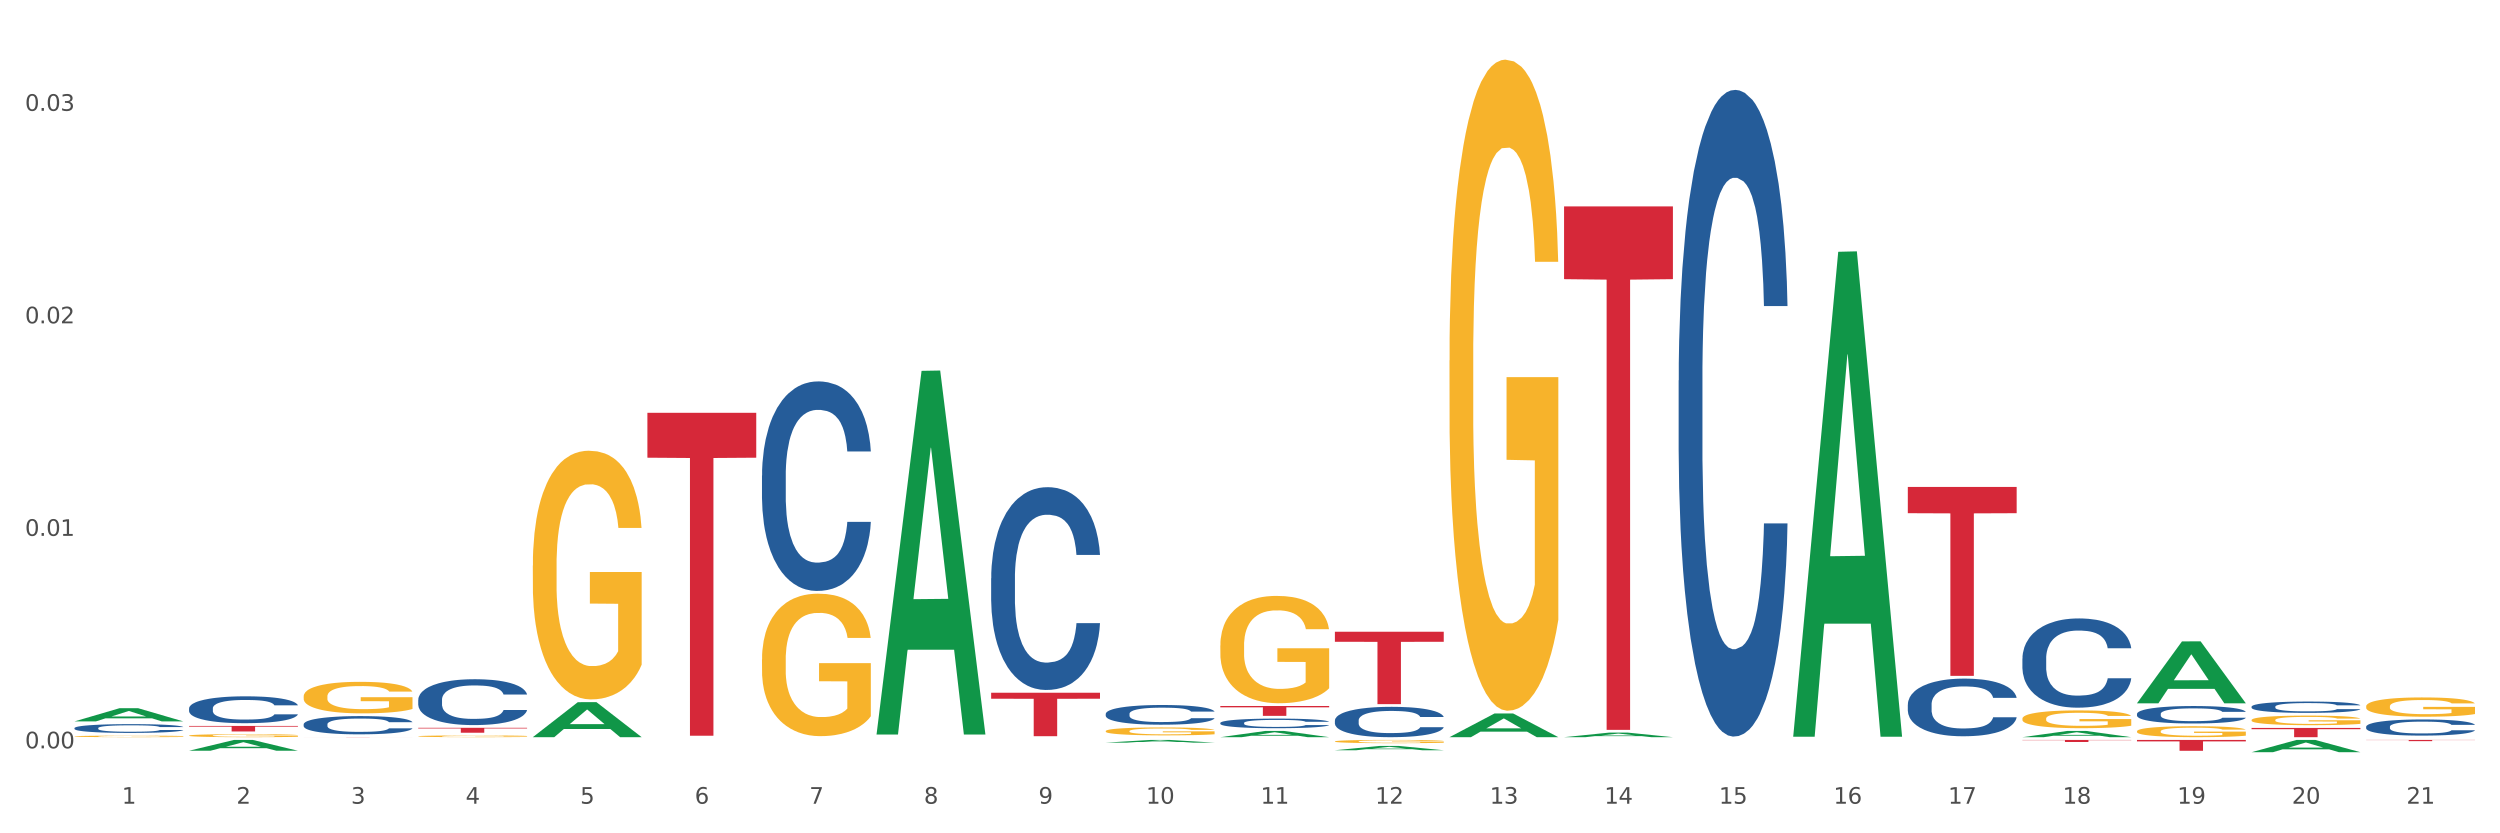
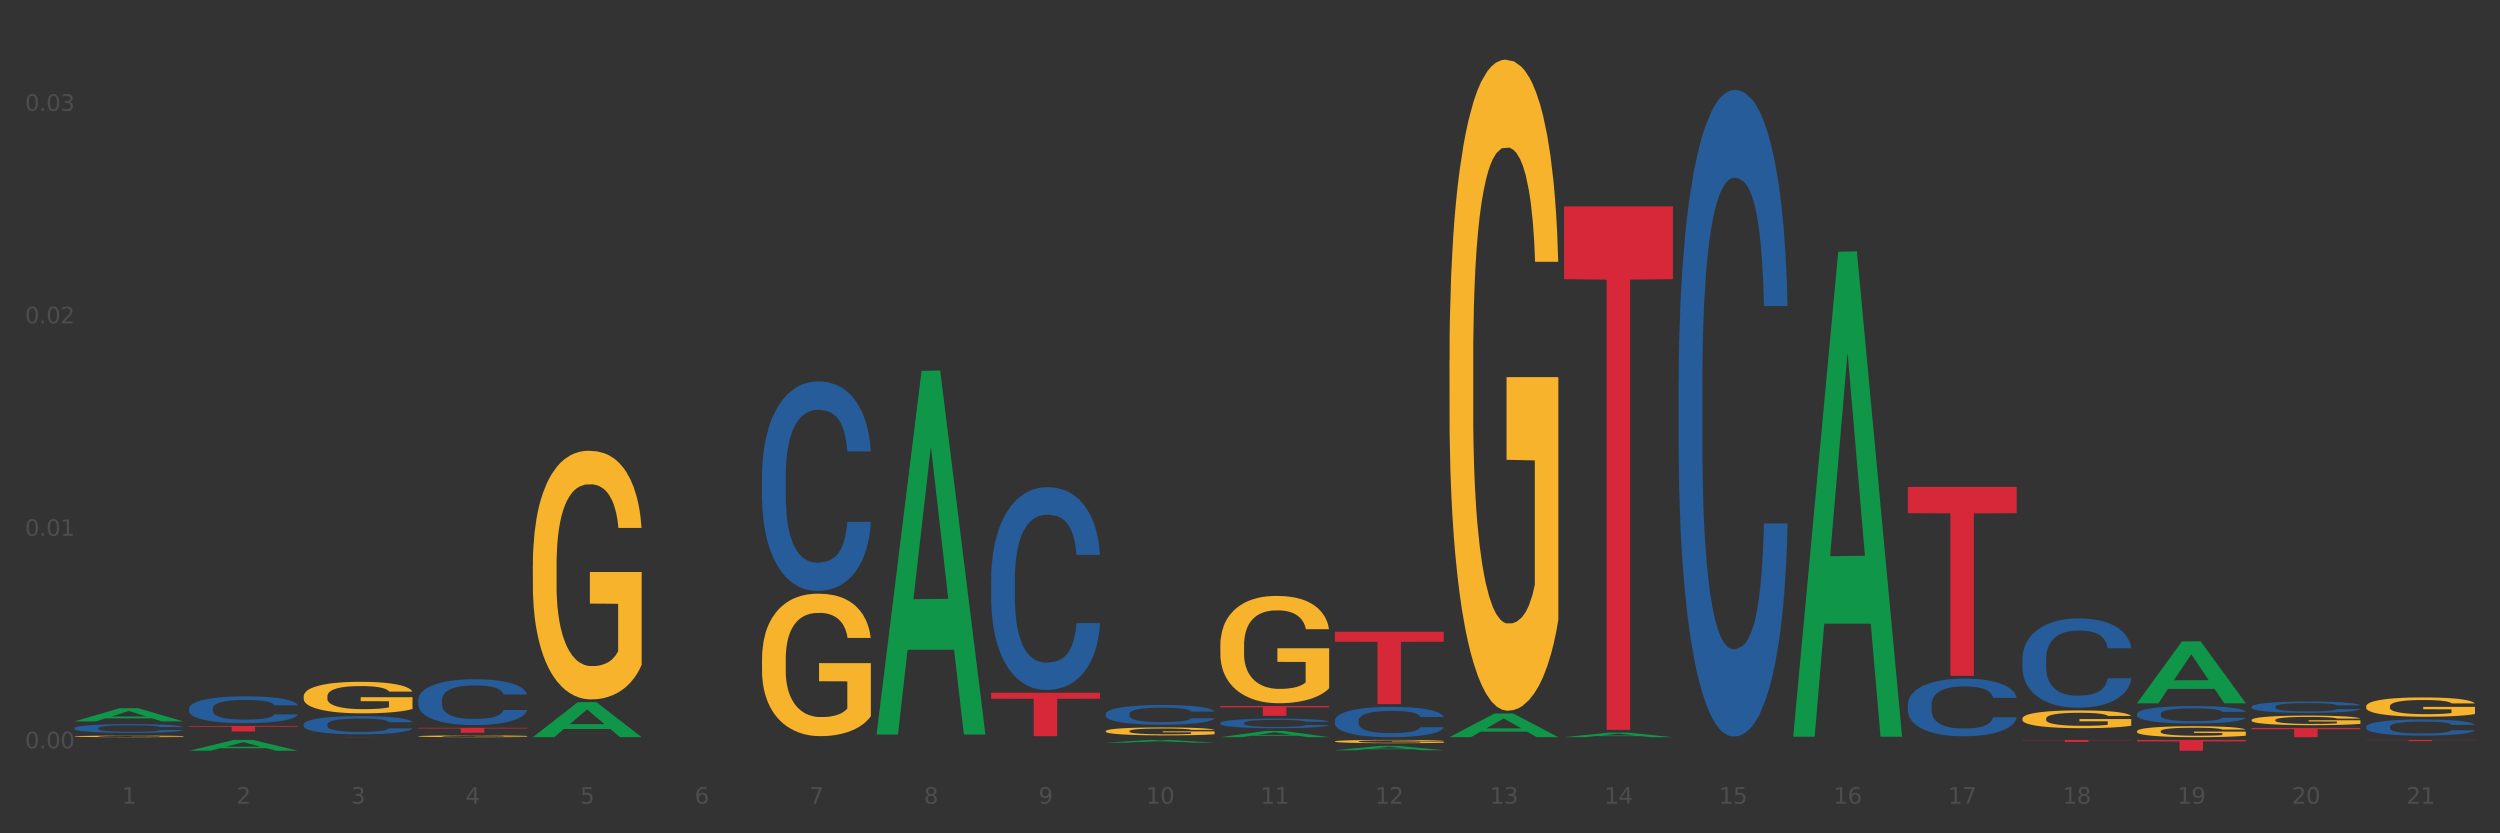
<svg xmlns="http://www.w3.org/2000/svg" xmlns:xlink="http://www.w3.org/1999/xlink" width="1080pt" height="360pt" viewBox="0 0 1080 360" version="1.1">
  <rect x="0" y="0" width="1080" height="360" fill="#333333" stroke="none" />
  <defs>
    <style type="text/css">*{stroke-linejoin: round; stroke-linecap: butt}</style>
  </defs>
  <g id="figure_1">
    <g id="patch_1">
-       <path d="M 0 360  L 1080 360  L 1080 0  L 0 0  z " style="fill: #ffffff; stroke: #ffffff; stroke-linejoin: miter" />
-     </g>
+       </g>
    <g id="axes_1">
      <g id="matplotlib.axis_1">
        <g id="xtick_1">
          <g id="text_1">
            <g style="fill: #4d4d4d" transform="translate(52.633 347.204) scale(0.096 -0.096)">
              <defs>
                <path id="DejaVuSans-31" d="M 794 531  L 1825 531  L 1825 4091  L 703 3866  L 703 4441  L 1819 4666  L 2450 4666  L 2450 531  L 3481 531  L 3481 0  L 794 0  L 794 531  z " transform="scale(0.016)" />
              </defs>
              <use xlink:href="#DejaVuSans-31" />
            </g>
          </g>
        </g>
        <g id="xtick_2">
          <g id="text_2">
            <g style="fill: #4d4d4d" transform="translate(102.133 347.204) scale(0.096 -0.096)">
              <defs>
                <path id="DejaVuSans-32" d="M 1228 531  L 3431 531  L 3431 0  L 469 0  L 469 531  Q 828 903 1448 1529  Q 2069 2156 2228 2338  Q 2531 2678 2651 2914  Q 2772 3150 2772 3378  Q 2772 3750 2511 3984  Q 2250 4219 1831 4219  Q 1534 4219 1204 4116  Q 875 4013 500 3803  L 500 4441  Q 881 4594 1212 4672  Q 1544 4750 1819 4750  Q 2544 4750 2975 4387  Q 3406 4025 3406 3419  Q 3406 3131 3298 2873  Q 3191 2616 2906 2266  Q 2828 2175 2409 1742  Q 1991 1309 1228 531  z " transform="scale(0.016)" />
              </defs>
              <use xlink:href="#DejaVuSans-32" />
            </g>
          </g>
        </g>
        <g id="xtick_3">
          <g id="text_3">
            <g style="fill: #4d4d4d" transform="translate(151.633 347.204) scale(0.096 -0.096)">
              <defs>
                <path id="DejaVuSans-33" d="M 2597 2516  Q 3050 2419 3304 2112  Q 3559 1806 3559 1356  Q 3559 666 3084 287  Q 2609 -91 1734 -91  Q 1441 -91 1130 -33  Q 819 25 488 141  L 488 750  Q 750 597 1062 519  Q 1375 441 1716 441  Q 2309 441 2620 675  Q 2931 909 2931 1356  Q 2931 1769 2642 2001  Q 2353 2234 1838 2234  L 1294 2234  L 1294 2753  L 1863 2753  Q 2328 2753 2575 2939  Q 2822 3125 2822 3475  Q 2822 3834 2567 4026  Q 2313 4219 1838 4219  Q 1578 4219 1281 4162  Q 984 4106 628 3988  L 628 4550  Q 988 4650 1302 4700  Q 1616 4750 1894 4750  Q 2613 4750 3031 4423  Q 3450 4097 3450 3541  Q 3450 3153 3228 2886  Q 3006 2619 2597 2516  z " transform="scale(0.016)" />
              </defs>
              <use xlink:href="#DejaVuSans-33" />
            </g>
          </g>
        </g>
        <g id="xtick_4">
          <g id="text_4">
            <g style="fill: #4d4d4d" transform="translate(201.133 347.204) scale(0.096 -0.096)">
              <defs>
                <path id="DejaVuSans-34" d="M 2419 4116  L 825 1625  L 2419 1625  L 2419 4116  z M 2253 4666  L 3047 4666  L 3047 1625  L 3713 1625  L 3713 1100  L 3047 1100  L 3047 0  L 2419 0  L 2419 1100  L 313 1100  L 313 1709  L 2253 4666  z " transform="scale(0.016)" />
              </defs>
              <use xlink:href="#DejaVuSans-34" />
            </g>
          </g>
        </g>
        <g id="xtick_5">
          <g id="text_5">
            <g style="fill: #4d4d4d" transform="translate(250.633 347.204) scale(0.096 -0.096)">
              <defs>
                <path id="DejaVuSans-35" d="M 691 4666  L 3169 4666  L 3169 4134  L 1269 4134  L 1269 2991  Q 1406 3038 1543 3061  Q 1681 3084 1819 3084  Q 2600 3084 3056 2656  Q 3513 2228 3513 1497  Q 3513 744 3044 326  Q 2575 -91 1722 -91  Q 1428 -91 1123 -41  Q 819 9 494 109  L 494 744  Q 775 591 1075 516  Q 1375 441 1709 441  Q 2250 441 2565 725  Q 2881 1009 2881 1497  Q 2881 1984 2565 2268  Q 2250 2553 1709 2553  Q 1456 2553 1204 2497  Q 953 2441 691 2322  L 691 4666  z " transform="scale(0.016)" />
              </defs>
              <use xlink:href="#DejaVuSans-35" />
            </g>
          </g>
        </g>
        <g id="xtick_6">
          <g id="text_6">
            <g style="fill: #4d4d4d" transform="translate(300.134 347.204) scale(0.096 -0.096)">
              <defs>
                <path id="DejaVuSans-36" d="M 2113 2584  Q 1688 2584 1439 2293  Q 1191 2003 1191 1497  Q 1191 994 1439 701  Q 1688 409 2113 409  Q 2538 409 2786 701  Q 3034 994 3034 1497  Q 3034 2003 2786 2293  Q 2538 2584 2113 2584  z M 3366 4563  L 3366 3988  Q 3128 4100 2886 4159  Q 2644 4219 2406 4219  Q 1781 4219 1451 3797  Q 1122 3375 1075 2522  Q 1259 2794 1537 2939  Q 1816 3084 2150 3084  Q 2853 3084 3261 2657  Q 3669 2231 3669 1497  Q 3669 778 3244 343  Q 2819 -91 2113 -91  Q 1303 -91 875 529  Q 447 1150 447 2328  Q 447 3434 972 4092  Q 1497 4750 2381 4750  Q 2619 4750 2861 4703  Q 3103 4656 3366 4563  z " transform="scale(0.016)" />
              </defs>
              <use xlink:href="#DejaVuSans-36" />
            </g>
          </g>
        </g>
        <g id="xtick_7">
          <g id="text_7">
            <g style="fill: #4d4d4d" transform="translate(349.634 347.204) scale(0.096 -0.096)">
              <defs>
                <path id="DejaVuSans-37" d="M 525 4666  L 3525 4666  L 3525 4397  L 1831 0  L 1172 0  L 2766 4134  L 525 4134  L 525 4666  z " transform="scale(0.016)" />
              </defs>
              <use xlink:href="#DejaVuSans-37" />
            </g>
          </g>
        </g>
        <g id="xtick_8">
          <g id="text_8">
            <g style="fill: #4d4d4d" transform="translate(399.134 347.204) scale(0.096 -0.096)">
              <defs>
                <path id="DejaVuSans-38" d="M 2034 2216  Q 1584 2216 1326 1975  Q 1069 1734 1069 1313  Q 1069 891 1326 650  Q 1584 409 2034 409  Q 2484 409 2743 651  Q 3003 894 3003 1313  Q 3003 1734 2745 1975  Q 2488 2216 2034 2216  z M 1403 2484  Q 997 2584 770 2862  Q 544 3141 544 3541  Q 544 4100 942 4425  Q 1341 4750 2034 4750  Q 2731 4750 3128 4425  Q 3525 4100 3525 3541  Q 3525 3141 3298 2862  Q 3072 2584 2669 2484  Q 3125 2378 3379 2068  Q 3634 1759 3634 1313  Q 3634 634 3220 271  Q 2806 -91 2034 -91  Q 1263 -91 848 271  Q 434 634 434 1313  Q 434 1759 690 2068  Q 947 2378 1403 2484  z M 1172 3481  Q 1172 3119 1398 2916  Q 1625 2713 2034 2713  Q 2441 2713 2670 2916  Q 2900 3119 2900 3481  Q 2900 3844 2670 4047  Q 2441 4250 2034 4250  Q 1625 4250 1398 4047  Q 1172 3844 1172 3481  z " transform="scale(0.016)" />
              </defs>
              <use xlink:href="#DejaVuSans-38" />
            </g>
          </g>
        </g>
        <g id="xtick_9">
          <g id="text_9">
            <g style="fill: #4d4d4d" transform="translate(448.634 347.204) scale(0.096 -0.096)">
              <defs>
                <path id="DejaVuSans-39" d="M 703 97  L 703 672  Q 941 559 1184 500  Q 1428 441 1663 441  Q 2288 441 2617 861  Q 2947 1281 2994 2138  Q 2813 1869 2534 1725  Q 2256 1581 1919 1581  Q 1219 1581 811 2004  Q 403 2428 403 3163  Q 403 3881 828 4315  Q 1253 4750 1959 4750  Q 2769 4750 3195 4129  Q 3622 3509 3622 2328  Q 3622 1225 3098 567  Q 2575 -91 1691 -91  Q 1453 -91 1209 -44  Q 966 3 703 97  z M 1959 2075  Q 2384 2075 2632 2365  Q 2881 2656 2881 3163  Q 2881 3666 2632 3958  Q 2384 4250 1959 4250  Q 1534 4250 1286 3958  Q 1038 3666 1038 3163  Q 1038 2656 1286 2365  Q 1534 2075 1959 2075  z " transform="scale(0.016)" />
              </defs>
              <use xlink:href="#DejaVuSans-39" />
            </g>
          </g>
        </g>
        <g id="xtick_10">
          <g id="text_10">
            <g style="fill: #4d4d4d" transform="translate(495.079 347.204) scale(0.096 -0.096)">
              <defs>
                <path id="DejaVuSans-30" d="M 2034 4250  Q 1547 4250 1301 3770  Q 1056 3291 1056 2328  Q 1056 1369 1301 889  Q 1547 409 2034 409  Q 2525 409 2770 889  Q 3016 1369 3016 2328  Q 3016 3291 2770 3770  Q 2525 4250 2034 4250  z M 2034 4750  Q 2819 4750 3233 4129  Q 3647 3509 3647 2328  Q 3647 1150 3233 529  Q 2819 -91 2034 -91  Q 1250 -91 836 529  Q 422 1150 422 2328  Q 422 3509 836 4129  Q 1250 4750 2034 4750  z " transform="scale(0.016)" />
              </defs>
              <use xlink:href="#DejaVuSans-31" />
              <use xlink:href="#DejaVuSans-30" transform="translate(63.623 0)" />
            </g>
          </g>
        </g>
        <g id="xtick_11">
          <g id="text_11">
            <g style="fill: #4d4d4d" transform="translate(544.58 347.204) scale(0.096 -0.096)">
              <use xlink:href="#DejaVuSans-31" />
              <use xlink:href="#DejaVuSans-31" transform="translate(63.623 0)" />
            </g>
          </g>
        </g>
        <g id="xtick_12">
          <g id="text_12">
            <g style="fill: #4d4d4d" transform="translate(594.08 347.204) scale(0.096 -0.096)">
              <use xlink:href="#DejaVuSans-31" />
              <use xlink:href="#DejaVuSans-32" transform="translate(63.623 0)" />
            </g>
          </g>
        </g>
        <g id="xtick_13">
          <g id="text_13">
            <g style="fill: #4d4d4d" transform="translate(643.58 347.204) scale(0.096 -0.096)">
              <use xlink:href="#DejaVuSans-31" />
              <use xlink:href="#DejaVuSans-33" transform="translate(63.623 0)" />
            </g>
          </g>
        </g>
        <g id="xtick_14">
          <g id="text_14">
            <g style="fill: #4d4d4d" transform="translate(693.08 347.204) scale(0.096 -0.096)">
              <use xlink:href="#DejaVuSans-31" />
              <use xlink:href="#DejaVuSans-34" transform="translate(63.623 0)" />
            </g>
          </g>
        </g>
        <g id="xtick_15">
          <g id="text_15">
            <g style="fill: #4d4d4d" transform="translate(742.58 347.204) scale(0.096 -0.096)">
              <use xlink:href="#DejaVuSans-31" />
              <use xlink:href="#DejaVuSans-35" transform="translate(63.623 0)" />
            </g>
          </g>
        </g>
        <g id="xtick_16">
          <g id="text_16">
            <g style="fill: #4d4d4d" transform="translate(792.08 347.204) scale(0.096 -0.096)">
              <use xlink:href="#DejaVuSans-31" />
              <use xlink:href="#DejaVuSans-36" transform="translate(63.623 0)" />
            </g>
          </g>
        </g>
        <g id="xtick_17">
          <g id="text_17">
            <g style="fill: #4d4d4d" transform="translate(841.58 347.204) scale(0.096 -0.096)">
              <use xlink:href="#DejaVuSans-31" />
              <use xlink:href="#DejaVuSans-37" transform="translate(63.623 0)" />
            </g>
          </g>
        </g>
        <g id="xtick_18">
          <g id="text_18">
            <g style="fill: #4d4d4d" transform="translate(891.08 347.204) scale(0.096 -0.096)">
              <use xlink:href="#DejaVuSans-31" />
              <use xlink:href="#DejaVuSans-38" transform="translate(63.623 0)" />
            </g>
          </g>
        </g>
        <g id="xtick_19">
          <g id="text_19">
            <g style="fill: #4d4d4d" transform="translate(940.58 347.204) scale(0.096 -0.096)">
              <use xlink:href="#DejaVuSans-31" />
              <use xlink:href="#DejaVuSans-39" transform="translate(63.623 0)" />
            </g>
          </g>
        </g>
        <g id="xtick_20">
          <g id="text_20">
            <g style="fill: #4d4d4d" transform="translate(990.08 347.204) scale(0.096 -0.096)">
              <use xlink:href="#DejaVuSans-32" />
              <use xlink:href="#DejaVuSans-30" transform="translate(63.623 0)" />
            </g>
          </g>
        </g>
        <g id="xtick_21">
          <g id="text_21">
            <g style="fill: #4d4d4d" transform="translate(1039.58 347.204) scale(0.096 -0.096)">
              <use xlink:href="#DejaVuSans-32" />
              <use xlink:href="#DejaVuSans-31" transform="translate(63.623 0)" />
            </g>
          </g>
        </g>
        <g id="xtick_22" />
        <g id="xtick_23" />
        <g id="xtick_24" />
        <g id="xtick_25" />
        <g id="xtick_26" />
        <g id="xtick_27" />
        <g id="xtick_28" />
        <g id="xtick_29" />
        <g id="xtick_30" />
        <g id="xtick_31" />
        <g id="xtick_32" />
        <g id="xtick_33" />
        <g id="xtick_34" />
        <g id="xtick_35" />
        <g id="xtick_36" />
        <g id="xtick_37" />
        <g id="xtick_38" />
        <g id="xtick_39" />
        <g id="xtick_40" />
        <g id="xtick_41" />
      </g>
      <g id="matplotlib.axis_2">
        <g id="ytick_1">
          <g id="text_22">
            <g style="fill: #4d4d4d" transform="translate(10.8 323.288) scale(0.096 -0.096)">
              <defs>
                <path id="DejaVuSans-2e" d="M 684 794  L 1344 794  L 1344 0  L 684 0  L 684 794  z " transform="scale(0.016)" />
              </defs>
              <use xlink:href="#DejaVuSans-30" />
              <use xlink:href="#DejaVuSans-2e" transform="translate(63.623 0)" />
              <use xlink:href="#DejaVuSans-30" transform="translate(95.41 0)" />
              <use xlink:href="#DejaVuSans-30" transform="translate(159.033 0)" />
            </g>
          </g>
        </g>
        <g id="ytick_2">
          <g id="text_23">
            <g style="fill: #4d4d4d" transform="translate(10.8 231.484) scale(0.096 -0.096)">
              <use xlink:href="#DejaVuSans-30" />
              <use xlink:href="#DejaVuSans-2e" transform="translate(63.623 0)" />
              <use xlink:href="#DejaVuSans-30" transform="translate(95.41 0)" />
              <use xlink:href="#DejaVuSans-31" transform="translate(159.033 0)" />
            </g>
          </g>
        </g>
        <g id="ytick_3">
          <g id="text_24">
            <g style="fill: #4d4d4d" transform="translate(10.8 139.68) scale(0.096 -0.096)">
              <use xlink:href="#DejaVuSans-30" />
              <use xlink:href="#DejaVuSans-2e" transform="translate(63.623 0)" />
              <use xlink:href="#DejaVuSans-30" transform="translate(95.41 0)" />
              <use xlink:href="#DejaVuSans-32" transform="translate(159.033 0)" />
            </g>
          </g>
        </g>
        <g id="ytick_4">
          <g id="text_25">
            <g style="fill: #4d4d4d" transform="translate(10.8 47.875) scale(0.096 -0.096)">
              <use xlink:href="#DejaVuSans-30" />
              <use xlink:href="#DejaVuSans-2e" transform="translate(63.623 0)" />
              <use xlink:href="#DejaVuSans-30" transform="translate(95.41 0)" />
              <use xlink:href="#DejaVuSans-33" transform="translate(159.033 0)" />
            </g>
          </g>
        </g>
        <g id="ytick_5" />
        <g id="ytick_6" />
        <g id="ytick_7" />
      </g>
      <g id="PolyCollection_1">
        <path d="M 131.175 318.408  L 178.2 318.408  L 178.2 318.416  L 159.702 318.416  L 159.702 318.465  L 149.562 318.465  L 149.562 318.416  L 131.175 318.416  L 131.175 318.408  L 131.175 318.408  z " clip-path="url(#p3bb346f179)" style="fill: #d62839" />
        <path d="M 1022.175 319.641  L 1069.2 319.641  L 1069.2 319.715  L 1050.702 319.716  L 1050.702 320.176  L 1040.562 320.176  L 1040.562 319.716  L 1022.175 319.715  L 1022.175 319.641  L 1022.175 319.641  z " clip-path="url(#p3bb346f179)" style="fill: #d62839" />
        <path d="M 81.675 313.593  L 128.7 313.593  L 128.7 313.927  L 110.202 313.929  L 110.202 315.996  L 100.062 315.996  L 100.062 313.929  L 81.675 313.927  L 81.675 313.595  L 81.675 313.593  z " clip-path="url(#p3bb346f179)" style="fill: #d62839" />
        <path d="M 527.175 304.978  L 574.2 304.978  L 574.2 305.573  L 555.702 305.577  L 555.702 309.26  L 545.562 309.26  L 545.562 305.577  L 527.175 305.573  L 527.175 304.982  L 527.175 304.978  z " clip-path="url(#p3bb346f179)" style="fill: #d62839" />
        <path d="M 576.675 272.907  L 623.7 272.907  L 623.7 277.252  L 605.202 277.281  L 605.202 304.174  L 595.062 304.174  L 595.062 277.281  L 576.675 277.252  L 576.675 272.936  L 576.675 272.907  z " clip-path="url(#p3bb346f179)" style="fill: #d62839" />
        <path d="M 675.675 89.167  L 722.7 89.167  L 722.7 120.593  L 704.202 120.805  L 704.202 315.307  L 694.062 315.307  L 694.062 120.805  L 675.675 120.593  L 675.675 89.379  L 675.675 89.167  z " clip-path="url(#p3bb346f179)" style="fill: #d62839" />
        <path d="M 824.175 210.357  L 871.2 210.357  L 871.2 221.7  L 852.702 221.777  L 852.702 291.982  L 842.562 291.982  L 842.562 221.777  L 824.175 221.7  L 824.175 210.434  L 824.175 210.357  z " clip-path="url(#p3bb346f179)" style="fill: #d62839" />
        <path d="M 873.675 319.641  L 920.7 319.641  L 920.7 319.766  L 902.202 319.767  L 902.202 320.542  L 892.062 320.542  L 892.062 319.767  L 873.675 319.766  L 873.675 319.642  L 873.675 319.641  z " clip-path="url(#p3bb346f179)" style="fill: #d62839" />
        <path d="M 180.675 314.415  L 227.7 314.415  L 227.7 314.71  L 209.202 314.712  L 209.202 316.542  L 199.062 316.542  L 199.062 314.712  L 180.675 314.71  L 180.675 314.417  L 180.675 314.415  z " clip-path="url(#p3bb346f179)" style="fill: #d62839" />
-         <path d="M 279.675 178.336  L 326.7 178.336  L 326.7 197.724  L 308.202 197.855  L 308.202 317.847  L 298.062 317.847  L 298.062 197.855  L 279.675 197.724  L 279.675 178.467  L 279.675 178.336  z " clip-path="url(#p3bb346f179)" style="fill: #d62839" />
        <path d="M 428.175 299.248  L 475.2 299.248  L 475.2 301.859  L 456.702 301.876  L 456.702 318.036  L 446.562 318.036  L 446.562 301.876  L 428.175 301.859  L 428.175 299.265  L 428.175 299.248  z " clip-path="url(#p3bb346f179)" style="fill: #d62839" />
        <path d="M 626.175 318.446  L 626.223 318.436  L 645.615 308.226  L 653.663 308.217  L 673.2 318.465  L 663.892 318.465  L 659.674 316.079  L 639.652 316.079  L 639.507 316.117  L 635.435 318.465  L 626.175 318.465  L 626.175 318.446  L 642.173 314.655  L 657.153 314.645  L 649.736 310.401  L 649.639 310.382  L 649.542 310.411  L 642.125 314.645  L 642.173 314.655  L 626.175 318.446  z " clip-path="url(#p3bb346f179)" style="fill: #109648" />
        <path d="M 576.675 324.1  L 576.723 324.099  L 596.115 322.235  L 604.163 322.233  L 623.7 324.104  L 614.392 324.104  L 610.174 323.668  L 590.152 323.668  L 590.007 323.675  L 585.935 324.104  L 576.675 324.104  L 576.675 324.1  L 592.673 323.408  L 607.653 323.407  L 600.236 322.632  L 600.139 322.628  L 600.042 322.634  L 592.625 323.407  L 592.673 323.408  L 576.675 324.1  z " clip-path="url(#p3bb346f179)" style="fill: #109648" />
        <path d="M 527.175 318.46  L 527.223 318.458  L 546.615 315.766  L 554.663 315.764  L 574.2 318.465  L 564.892 318.465  L 560.674 317.836  L 540.652 317.836  L 540.507 317.846  L 536.435 318.465  L 527.175 318.465  L 527.175 318.46  L 543.173 317.461  L 558.153 317.458  L 550.736 316.34  L 550.639 316.335  L 550.542 316.342  L 543.125 317.458  L 543.173 317.461  L 527.175 318.46  z " clip-path="url(#p3bb346f179)" style="fill: #109648" />
        <path d="M 32.175 318.105  L 32.231 318.105  L 32.231 318.083  L 32.342 318.064  L 32.897 318.018  L 33.73 317.98  L 34.34 317.96  L 34.951 317.943  L 35.673 317.927  L 36.561 317.91  L 38.171 317.885  L 39.17 317.872  L 40.392 317.858  L 42.613 317.839  L 44.223 317.828  L 45.888 317.819  L 48.609 317.808  L 50.385 317.803  L 52.273 317.799  L 54.549 317.797  L 56.27 317.796  L 60.046 317.798  L 63.266 317.803  L 64.82 317.808  L 66.819 317.815  L 67.874 317.82  L 69.595 317.83  L 71.372 317.843  L 72.593 317.854  L 74.425 317.874  L 75.813 317.895  L 77.09 317.921  L 77.756 317.939  L 78.256 317.955  L 78.7 317.974  L 79.144 318.004  L 69.151 318.004  L 68.762 317.983  L 68.152 317.962  L 67.263 317.943  L 66.486 317.931  L 65.154 317.915  L 63.932 317.906  L 62.655 317.898  L 61.101 317.892  L 59.879 317.889  L 58.158 317.887  L 54.771 317.887  L 52.495 317.892  L 50.941 317.898  L 49.941 317.904  L 49.053 317.91  L 48.054 317.918  L 46.888 317.931  L 46.055 317.943  L 45.222 317.957  L 44.556 317.972  L 43.945 317.989  L 43.445 318.008  L 43.057 318.027  L 42.724 318.05  L 42.446 318.088  L 42.446 318.172  L 42.557 318.191  L 42.835 318.216  L 43.168 318.235  L 43.723 318.257  L 44.223 318.273  L 45.167 318.295  L 46.221 318.313  L 47.054 318.325  L 47.887 318.334  L 49.331 318.348  L 50.941 318.359  L 52.329 318.366  L 54.216 318.372  L 55.493 318.374  L 56.604 318.375  L 59.324 318.375  L 61.267 318.374  L 63.432 318.369  L 65.098 318.364  L 66.486 318.357  L 68.041 318.346  L 69.04 318.336  L 69.04 318.208  L 56.826 318.207  L 56.826 318.122  L 79.2 318.122  L 79.2 318.372  L 78.256 318.385  L 77.201 318.396  L 76.091 318.407  L 74.425 318.419  L 72.427 318.432  L 70.65 318.44  L 68.762 318.448  L 66.542 318.454  L 63.655 318.46  L 61.878 318.463  L 59.657 318.465  L 57.048 318.465  L 54.771 318.464  L 52.551 318.461  L 50.219 318.455  L 47.943 318.448  L 46.221 318.44  L 44.5 318.43  L 42.668 318.417  L 41.225 318.405  L 40.114 318.394  L 38.893 318.38  L 37.56 318.361  L 36.561 318.345  L 35.673 318.328  L 34.729 318.306  L 34.063 318.287  L 33.396 318.263  L 33.008 318.245  L 32.564 318.218  L 32.231 318.179  L 32.175 318.105  z " clip-path="url(#p3bb346f179)" style="fill: #f7b32b" />
-         <path d="M 81.675 317.769  L 81.731 317.768  L 81.731 317.726  L 81.842 317.689  L 82.397 317.6  L 83.23 317.527  L 83.84 317.488  L 84.451 317.456  L 85.173 317.424  L 86.061 317.391  L 87.671 317.343  L 88.67 317.318  L 89.892 317.292  L 92.113 317.254  L 93.723 317.233  L 95.388 317.215  L 98.109 317.194  L 99.885 317.184  L 101.773 317.177  L 104.049 317.172  L 105.77 317.171  L 109.546 317.175  L 112.766 317.185  L 114.32 317.194  L 116.319 317.208  L 117.374 317.217  L 119.095 317.236  L 120.872 317.261  L 122.093 317.282  L 123.925 317.323  L 125.313 317.363  L 126.59 317.412  L 127.256 317.447  L 127.756 317.479  L 128.2 317.515  L 128.644 317.573  L 118.651 317.573  L 118.262 317.532  L 117.652 317.493  L 116.763 317.455  L 115.986 317.431  L 114.654 317.402  L 113.432 317.383  L 112.155 317.369  L 110.601 317.357  L 109.379 317.351  L 107.658 317.346  L 104.271 317.347  L 101.995 317.357  L 100.441 317.369  L 99.441 317.379  L 98.553 317.391  L 97.554 317.408  L 96.388 317.432  L 95.555 317.455  L 94.722 317.483  L 94.056 317.512  L 93.445 317.545  L 92.945 317.58  L 92.557 317.617  L 92.224 317.662  L 91.946 317.736  L 91.946 317.898  L 92.057 317.935  L 92.335 317.983  L 92.668 318.02  L 93.223 318.063  L 93.723 318.093  L 94.667 318.136  L 95.721 318.171  L 96.554 318.193  L 97.387 318.212  L 98.831 318.238  L 100.441 318.26  L 101.829 318.273  L 103.716 318.284  L 104.993 318.289  L 106.104 318.292  L 108.824 318.292  L 110.767 318.288  L 112.932 318.28  L 114.598 318.269  L 115.986 318.256  L 117.541 318.235  L 118.54 318.215  L 118.54 317.968  L 106.326 317.967  L 106.326 317.802  L 128.7 317.802  L 128.7 318.284  L 127.756 318.309  L 126.701 318.332  L 125.591 318.352  L 123.925 318.377  L 121.927 318.4  L 120.15 318.417  L 118.262 318.431  L 116.042 318.444  L 113.155 318.456  L 111.378 318.461  L 109.157 318.464  L 106.548 318.465  L 104.271 318.463  L 102.051 318.457  L 99.719 318.446  L 97.443 318.431  L 95.721 318.416  L 94 318.397  L 92.168 318.372  L 90.725 318.348  L 89.614 318.327  L 88.393 318.3  L 87.06 318.264  L 86.061 318.232  L 85.173 318.199  L 84.229 318.157  L 83.563 318.12  L 82.896 318.074  L 82.508 318.04  L 82.064 317.987  L 81.731 317.912  L 81.675 317.769  z " clip-path="url(#p3bb346f179)" style="fill: #f7b32b" />
        <path d="M 527.175 278.858  L 527.231 278.815  L 527.231 277.291  L 527.342 275.978  L 527.897 272.801  L 528.73 270.176  L 529.34 268.778  L 529.951 267.635  L 530.673 266.491  L 531.561 265.305  L 533.171 263.569  L 534.17 262.679  L 535.392 261.748  L 537.613 260.393  L 539.223 259.63  L 540.888 258.995  L 543.609 258.233  L 545.385 257.894  L 547.273 257.64  L 549.549 257.47  L 551.27 257.428  L 555.046 257.555  L 558.266 257.936  L 559.82 258.233  L 561.819 258.741  L 562.874 259.08  L 564.595 259.757  L 566.372 260.647  L 567.593 261.409  L 569.425 262.849  L 570.813 264.289  L 572.09 266.068  L 572.756 267.296  L 573.256 268.439  L 573.7 269.752  L 574.144 271.827  L 564.151 271.827  L 563.762 270.345  L 563.152 268.947  L 562.263 267.592  L 561.486 266.745  L 560.154 265.686  L 558.932 265.009  L 557.655 264.501  L 556.101 264.077  L 554.879 263.865  L 553.158 263.696  L 549.771 263.738  L 547.495 264.077  L 545.941 264.501  L 544.941 264.882  L 544.053 265.305  L 543.054 265.898  L 541.888 266.788  L 541.055 267.592  L 540.222 268.609  L 539.556 269.625  L 538.945 270.811  L 538.445 272.081  L 538.057 273.394  L 537.724 275.004  L 537.446 277.672  L 537.446 283.474  L 537.557 284.787  L 537.835 286.523  L 538.168 287.836  L 538.723 289.403  L 539.223 290.462  L 540.167 291.986  L 541.221 293.257  L 542.054 294.062  L 542.887 294.739  L 544.331 295.671  L 545.941 296.433  L 547.329 296.899  L 549.216 297.323  L 550.493 297.492  L 551.604 297.577  L 554.324 297.577  L 556.267 297.45  L 558.432 297.153  L 560.098 296.772  L 561.486 296.306  L 563.041 295.544  L 564.04 294.824  L 564.04 285.973  L 551.826 285.93  L 551.826 280.043  L 574.2 280.043  L 574.2 297.323  L 573.256 298.212  L 572.201 299.017  L 571.091 299.737  L 569.425 300.626  L 567.427 301.473  L 565.65 302.066  L 563.762 302.574  L 561.542 303.04  L 558.655 303.463  L 556.878 303.633  L 554.657 303.76  L 552.048 303.802  L 549.771 303.718  L 547.551 303.506  L 545.219 303.125  L 542.943 302.574  L 541.221 302.024  L 539.5 301.346  L 537.668 300.457  L 536.225 299.61  L 535.114 298.847  L 533.893 297.873  L 532.56 296.603  L 531.561 295.459  L 530.673 294.273  L 529.729 292.749  L 529.063 291.436  L 528.396 289.784  L 528.008 288.556  L 527.564 286.65  L 527.231 283.982  L 527.175 278.858  z " clip-path="url(#p3bb346f179)" style="fill: #f7b32b" />
        <path d="M 477.675 315.837  L 477.731 315.834  L 477.731 315.721  L 477.842 315.623  L 478.397 315.388  L 479.23 315.194  L 479.84 315.09  L 480.451 315.006  L 481.173 314.921  L 482.061 314.833  L 483.671 314.705  L 484.67 314.639  L 485.892 314.57  L 488.113 314.469  L 489.723 314.413  L 491.388 314.366  L 494.109 314.309  L 495.885 314.284  L 497.773 314.266  L 500.049 314.253  L 501.77 314.25  L 505.546 314.259  L 508.766 314.288  L 510.32 314.309  L 512.319 314.347  L 513.374 314.372  L 515.095 314.422  L 516.872 314.488  L 518.093 314.545  L 519.925 314.651  L 521.313 314.758  L 522.59 314.89  L 523.256 314.981  L 523.756 315.065  L 524.2 315.162  L 524.644 315.316  L 514.651 315.316  L 514.262 315.206  L 513.652 315.103  L 512.763 315.003  L 511.986 314.94  L 510.654 314.861  L 509.432 314.811  L 508.155 314.774  L 506.601 314.742  L 505.379 314.727  L 503.658 314.714  L 500.271 314.717  L 497.995 314.742  L 496.441 314.774  L 495.441 314.802  L 494.553 314.833  L 493.554 314.877  L 492.388 314.943  L 491.555 315.003  L 490.722 315.078  L 490.056 315.153  L 489.445 315.241  L 488.945 315.335  L 488.557 315.432  L 488.224 315.551  L 487.946 315.749  L 487.946 316.179  L 488.057 316.276  L 488.335 316.404  L 488.668 316.502  L 489.223 316.618  L 489.723 316.696  L 490.667 316.809  L 491.721 316.903  L 492.554 316.963  L 493.387 317.013  L 494.831 317.082  L 496.441 317.138  L 497.829 317.173  L 499.716 317.204  L 500.993 317.217  L 502.104 317.223  L 504.824 317.223  L 506.767 317.213  L 508.932 317.192  L 510.598 317.163  L 511.986 317.129  L 513.541 317.072  L 514.54 317.019  L 514.54 316.364  L 502.326 316.36  L 502.326 315.925  L 524.7 315.925  L 524.7 317.204  L 523.756 317.27  L 522.701 317.33  L 521.591 317.383  L 519.925 317.449  L 517.927 317.511  L 516.15 317.555  L 514.262 317.593  L 512.042 317.627  L 509.155 317.659  L 507.378 317.671  L 505.157 317.681  L 502.548 317.684  L 500.271 317.678  L 498.051 317.662  L 495.719 317.634  L 493.443 317.593  L 491.721 317.552  L 490 317.502  L 488.168 317.436  L 486.725 317.373  L 485.614 317.317  L 484.393 317.245  L 483.06 317.151  L 482.061 317.066  L 481.173 316.978  L 480.229 316.865  L 479.563 316.768  L 478.896 316.646  L 478.508 316.555  L 478.064 316.414  L 477.731 316.216  L 477.675 315.837  z " clip-path="url(#p3bb346f179)" style="fill: #f7b32b" />
        <path d="M 329.175 284.91  L 329.231 284.854  L 329.231 282.83  L 329.342 281.088  L 329.897 276.871  L 330.73 273.386  L 331.34 271.531  L 331.951 270.013  L 332.673 268.495  L 333.561 266.921  L 335.171 264.617  L 336.17 263.436  L 337.392 262.199  L 339.613 260.4  L 341.223 259.389  L 342.888 258.545  L 345.609 257.533  L 347.385 257.084  L 349.273 256.746  L 351.549 256.522  L 353.27 256.465  L 357.046 256.634  L 360.266 257.14  L 361.82 257.533  L 363.819 258.208  L 364.874 258.658  L 366.595 259.557  L 368.372 260.738  L 369.593 261.75  L 371.425 263.661  L 372.813 265.572  L 374.09 267.933  L 374.756 269.563  L 375.256 271.081  L 375.7 272.824  L 376.144 275.578  L 366.151 275.578  L 365.762 273.611  L 365.152 271.756  L 364.263 269.957  L 363.486 268.833  L 362.154 267.427  L 360.932 266.528  L 359.655 265.853  L 358.101 265.291  L 356.879 265.01  L 355.158 264.785  L 351.771 264.841  L 349.495 265.291  L 347.941 265.853  L 346.941 266.359  L 346.053 266.921  L 345.054 267.708  L 343.888 268.889  L 343.055 269.957  L 342.222 271.306  L 341.556 272.655  L 340.945 274.229  L 340.445 275.916  L 340.057 277.658  L 339.724 279.795  L 339.446 283.336  L 339.446 291.038  L 339.557 292.78  L 339.835 295.085  L 340.168 296.828  L 340.723 298.908  L 341.223 300.313  L 342.167 302.337  L 343.221 304.023  L 344.054 305.091  L 344.887 305.991  L 346.331 307.227  L 347.941 308.239  L 349.329 308.858  L 351.216 309.42  L 352.493 309.645  L 353.604 309.757  L 356.324 309.757  L 358.267 309.588  L 360.432 309.195  L 362.098 308.689  L 363.486 308.071  L 365.041 307.059  L 366.04 306.103  L 366.04 294.354  L 353.826 294.298  L 353.826 286.484  L 376.2 286.484  L 376.2 309.42  L 375.256 310.6  L 374.201 311.668  L 373.091 312.624  L 371.425 313.805  L 369.427 314.929  L 367.65 315.716  L 365.762 316.39  L 363.542 317.009  L 360.655 317.571  L 358.878 317.796  L 356.657 317.964  L 354.048 318.021  L 351.771 317.908  L 349.551 317.627  L 347.219 317.121  L 344.943 316.39  L 343.221 315.66  L 341.5 314.76  L 339.668 313.58  L 338.225 312.455  L 337.114 311.444  L 335.893 310.151  L 334.56 308.464  L 333.561 306.946  L 332.673 305.372  L 331.729 303.349  L 331.063 301.606  L 330.396 299.414  L 330.008 297.783  L 329.564 295.254  L 329.231 291.712  L 329.175 284.91  z " clip-path="url(#p3bb346f179)" style="fill: #f7b32b" />
        <path d="M 230.175 244.357  L 230.231 244.259  L 230.231 240.727  L 230.342 237.685  L 230.897 230.326  L 231.73 224.243  L 232.34 221.005  L 232.951 218.356  L 233.673 215.707  L 234.561 212.959  L 236.171 208.937  L 237.17 206.876  L 238.392 204.718  L 240.613 201.578  L 242.223 199.812  L 243.888 198.34  L 246.609 196.574  L 248.385 195.789  L 250.273 195.2  L 252.549 194.808  L 254.27 194.71  L 258.046 195.004  L 261.266 195.887  L 262.82 196.574  L 264.819 197.751  L 265.874 198.536  L 267.595 200.106  L 269.372 202.167  L 270.593 203.933  L 272.425 207.269  L 273.813 210.605  L 275.09 214.726  L 275.756 217.571  L 276.256 220.22  L 276.7 223.262  L 277.144 228.07  L 267.151 228.07  L 266.762 224.635  L 266.152 221.398  L 265.263 218.258  L 264.486 216.295  L 263.154 213.843  L 261.932 212.273  L 260.655 211.095  L 259.101 210.114  L 257.879 209.624  L 256.158 209.231  L 252.771 209.329  L 250.495 210.114  L 248.941 211.095  L 247.941 211.978  L 247.053 212.959  L 246.054 214.333  L 244.888 216.394  L 244.055 218.258  L 243.222 220.613  L 242.556 222.967  L 241.945 225.715  L 241.445 228.658  L 241.057 231.7  L 240.724 235.428  L 240.446 241.61  L 240.446 255.052  L 240.557 258.093  L 240.835 262.116  L 241.168 265.158  L 241.723 268.788  L 242.223 271.241  L 243.167 274.773  L 244.221 277.717  L 245.054 279.581  L 245.887 281.151  L 247.331 283.31  L 248.941 285.076  L 250.329 286.155  L 252.216 287.136  L 253.493 287.529  L 254.604 287.725  L 257.324 287.725  L 259.267 287.431  L 261.432 286.744  L 263.098 285.861  L 264.486 284.781  L 266.041 283.015  L 267.04 281.347  L 267.04 260.841  L 254.826 260.743  L 254.826 247.104  L 277.2 247.104  L 277.2 287.136  L 276.256 289.197  L 275.201 291.061  L 274.091 292.729  L 272.425 294.789  L 270.427 296.752  L 268.65 298.125  L 266.762 299.303  L 264.542 300.382  L 261.655 301.363  L 259.878 301.756  L 257.657 302.05  L 255.048 302.148  L 252.771 301.952  L 250.551 301.461  L 248.219 300.578  L 245.943 299.303  L 244.221 298.027  L 242.5 296.457  L 240.668 294.397  L 239.225 292.435  L 238.114 290.668  L 236.893 288.412  L 235.56 285.468  L 234.561 282.819  L 233.673 280.072  L 232.729 276.54  L 232.063 273.498  L 231.396 269.671  L 231.008 266.826  L 230.564 262.411  L 230.231 256.229  L 230.175 244.357  z " clip-path="url(#p3bb346f179)" style="fill: #f7b32b" />
        <path d="M 180.675 318.063  L 180.731 318.062  L 180.731 318.038  L 180.842 318.016  L 181.397 317.965  L 182.23 317.923  L 182.84 317.9  L 183.451 317.882  L 184.173 317.863  L 185.061 317.844  L 186.671 317.816  L 187.67 317.802  L 188.892 317.787  L 191.113 317.765  L 192.723 317.753  L 194.388 317.742  L 197.109 317.73  L 198.885 317.725  L 200.773 317.72  L 203.049 317.718  L 204.77 317.717  L 208.546 317.719  L 211.766 317.725  L 213.32 317.73  L 215.319 317.738  L 216.374 317.744  L 218.095 317.755  L 219.872 317.769  L 221.093 317.781  L 222.925 317.805  L 224.313 317.828  L 225.59 317.856  L 226.256 317.876  L 226.756 317.895  L 227.2 317.916  L 227.644 317.949  L 217.651 317.949  L 217.262 317.925  L 216.652 317.903  L 215.763 317.881  L 214.986 317.867  L 213.654 317.85  L 212.432 317.839  L 211.155 317.831  L 209.601 317.824  L 208.379 317.821  L 206.658 317.818  L 203.271 317.819  L 200.995 317.824  L 199.441 317.831  L 198.441 317.837  L 197.553 317.844  L 196.554 317.854  L 195.388 317.868  L 194.555 317.881  L 193.722 317.897  L 193.056 317.914  L 192.445 317.933  L 191.945 317.953  L 191.557 317.975  L 191.224 318.001  L 190.946 318.044  L 190.946 318.137  L 191.057 318.158  L 191.335 318.186  L 191.668 318.208  L 192.223 318.233  L 192.723 318.25  L 193.667 318.275  L 194.721 318.295  L 195.554 318.308  L 196.387 318.319  L 197.831 318.334  L 199.441 318.346  L 200.829 318.354  L 202.716 318.361  L 203.993 318.363  L 205.104 318.365  L 207.824 318.365  L 209.767 318.363  L 211.932 318.358  L 213.598 318.352  L 214.986 318.344  L 216.541 318.332  L 217.54 318.32  L 217.54 318.178  L 205.326 318.177  L 205.326 318.082  L 227.7 318.082  L 227.7 318.361  L 226.756 318.375  L 225.701 318.388  L 224.591 318.4  L 222.925 318.414  L 220.927 318.428  L 219.15 318.437  L 217.262 318.445  L 215.042 318.453  L 212.155 318.46  L 210.378 318.463  L 208.157 318.465  L 205.548 318.465  L 203.271 318.464  L 201.051 318.46  L 198.719 318.454  L 196.443 318.445  L 194.721 318.437  L 193 318.426  L 191.168 318.411  L 189.725 318.398  L 188.614 318.385  L 187.393 318.37  L 186.06 318.349  L 185.061 318.331  L 184.173 318.312  L 183.229 318.287  L 182.563 318.266  L 181.896 318.239  L 181.508 318.219  L 181.064 318.189  L 180.731 318.145  L 180.675 318.063  z " clip-path="url(#p3bb346f179)" style="fill: #f7b32b" />
        <path d="M 131.175 300.847  L 131.231 300.835  L 131.231 300.387  L 131.342 300.001  L 131.897 299.068  L 132.73 298.296  L 133.34 297.886  L 133.951 297.55  L 134.673 297.214  L 135.561 296.866  L 137.171 296.355  L 138.17 296.094  L 139.392 295.82  L 141.613 295.422  L 143.223 295.198  L 144.888 295.012  L 147.609 294.788  L 149.385 294.688  L 151.273 294.614  L 153.549 294.564  L 155.27 294.551  L 159.046 294.589  L 162.266 294.701  L 163.82 294.788  L 165.819 294.937  L 166.874 295.037  L 168.595 295.236  L 170.372 295.497  L 171.593 295.721  L 173.425 296.144  L 174.813 296.567  L 176.09 297.09  L 176.756 297.45  L 177.256 297.786  L 177.7 298.172  L 178.144 298.782  L 168.151 298.782  L 167.762 298.346  L 167.152 297.936  L 166.263 297.537  L 165.486 297.289  L 164.154 296.978  L 162.932 296.778  L 161.655 296.629  L 160.101 296.505  L 158.879 296.443  L 157.158 296.393  L 153.771 296.405  L 151.495 296.505  L 149.941 296.629  L 148.941 296.741  L 148.053 296.866  L 147.054 297.04  L 145.888 297.301  L 145.055 297.537  L 144.222 297.836  L 143.556 298.135  L 142.945 298.483  L 142.445 298.856  L 142.057 299.242  L 141.724 299.715  L 141.446 300.499  L 141.446 302.203  L 141.557 302.589  L 141.835 303.099  L 142.168 303.485  L 142.723 303.945  L 143.223 304.256  L 144.167 304.704  L 145.221 305.077  L 146.054 305.314  L 146.887 305.513  L 148.331 305.787  L 149.941 306.011  L 151.329 306.147  L 153.216 306.272  L 154.493 306.322  L 155.604 306.346  L 158.324 306.346  L 160.267 306.309  L 162.432 306.222  L 164.098 306.11  L 165.486 305.973  L 167.041 305.749  L 168.04 305.538  L 168.04 302.937  L 155.826 302.925  L 155.826 301.195  L 178.2 301.195  L 178.2 306.272  L 177.256 306.533  L 176.201 306.769  L 175.091 306.981  L 173.425 307.242  L 171.427 307.491  L 169.65 307.665  L 167.762 307.815  L 165.542 307.951  L 162.655 308.076  L 160.878 308.126  L 158.657 308.163  L 156.048 308.175  L 153.771 308.151  L 151.551 308.088  L 149.219 307.976  L 146.943 307.815  L 145.221 307.653  L 143.5 307.454  L 141.668 307.193  L 140.225 306.944  L 139.114 306.72  L 137.893 306.434  L 136.56 306.06  L 135.561 305.724  L 134.673 305.376  L 133.729 304.928  L 133.063 304.542  L 132.396 304.057  L 132.008 303.696  L 131.564 303.136  L 131.231 302.353  L 131.175 300.847  z " clip-path="url(#p3bb346f179)" style="fill: #f7b32b" />
-         <path d="M 972.675 324.94  L 972.723 324.935  L 992.115 319.646  L 1000.163 319.641  L 1019.7 324.95  L 1010.392 324.95  L 1006.174 323.713  L 986.152 323.713  L 986.007 323.733  L 981.935 324.95  L 972.675 324.95  L 972.675 324.94  L 988.673 322.976  L 1003.653 322.971  L 996.236 320.772  L 996.139 320.762  L 996.042 320.777  L 988.625 322.971  L 988.673 322.976  L 972.675 324.94  z " clip-path="url(#p3bb346f179)" style="fill: #109648" />
        <path d="M 923.175 303.776  L 923.223 303.751  L 942.615 277.08  L 950.663 277.055  L 970.2 303.827  L 960.892 303.827  L 956.674 297.593  L 936.652 297.593  L 936.507 297.693  L 932.435 303.827  L 923.175 303.827  L 923.175 303.776  L 939.173 293.872  L 954.153 293.847  L 946.736 282.761  L 946.639 282.711  L 946.542 282.787  L 939.125 293.847  L 939.173 293.872  L 923.175 303.776  z " clip-path="url(#p3bb346f179)" style="fill: #109648" />
-         <path d="M 873.675 318.46  L 873.723 318.458  L 893.115 315.761  L 901.163 315.759  L 920.7 318.465  L 911.392 318.465  L 907.174 317.835  L 887.152 317.835  L 887.007 317.845  L 882.935 318.465  L 873.675 318.465  L 873.675 318.46  L 889.673 317.459  L 904.653 317.456  L 897.236 316.336  L 897.139 316.331  L 897.042 316.338  L 889.625 317.456  L 889.673 317.459  L 873.675 318.46  z " clip-path="url(#p3bb346f179)" style="fill: #109648" />
        <path d="M 774.675 317.863  L 774.723 317.666  L 794.115 108.773  L 802.163 108.576  L 821.7 318.257  L 812.392 318.257  L 808.174 269.43  L 788.152 269.43  L 788.007 270.218  L 783.935 318.257  L 774.675 318.257  L 774.675 317.863  L 790.673 240.291  L 805.653 240.094  L 798.236 153.269  L 798.139 152.875  L 798.042 153.466  L 790.625 240.094  L 790.673 240.291  L 774.675 317.863  z " clip-path="url(#p3bb346f179)" style="fill: #109648" />
        <path d="M 675.675 318.462  L 675.723 318.46  L 695.115 316.485  L 703.163 316.483  L 722.7 318.465  L 713.392 318.465  L 709.174 318.004  L 689.152 318.004  L 689.007 318.011  L 684.935 318.465  L 675.675 318.465  L 675.675 318.462  L 691.673 317.728  L 706.653 317.726  L 699.236 316.905  L 699.139 316.902  L 699.042 316.907  L 691.625 317.726  L 691.673 317.728  L 675.675 318.462  z " clip-path="url(#p3bb346f179)" style="fill: #109648" />
        <path d="M 923.175 319.641  L 970.2 319.641  L 970.2 320.294  L 951.702 320.298  L 951.702 324.34  L 941.562 324.34  L 941.562 320.298  L 923.175 320.294  L 923.175 319.645  L 923.175 319.641  z " clip-path="url(#p3bb346f179)" style="fill: #d62839" />
        <path d="M 972.675 314.457  L 1019.7 314.457  L 1019.7 315.014  L 1001.202 315.018  L 1001.202 318.465  L 991.062 318.465  L 991.062 315.018  L 972.675 315.014  L 972.675 314.461  L 972.675 314.457  z " clip-path="url(#p3bb346f179)" style="fill: #d62839" />
        <path d="M 873.675 310.447  L 873.731 310.44  L 873.731 310.188  L 873.842 309.97  L 874.397 309.443  L 875.23 309.008  L 875.84 308.776  L 876.451 308.587  L 877.173 308.397  L 878.061 308.2  L 879.671 307.913  L 880.67 307.765  L 881.892 307.611  L 884.113 307.386  L 885.723 307.259  L 887.388 307.154  L 890.109 307.028  L 891.885 306.972  L 893.773 306.929  L 896.049 306.901  L 897.77 306.894  L 901.546 306.915  L 904.766 306.979  L 906.32 307.028  L 908.319 307.112  L 909.374 307.168  L 911.095 307.281  L 912.872 307.428  L 914.093 307.554  L 915.925 307.793  L 917.313 308.032  L 918.59 308.327  L 919.256 308.53  L 919.756 308.72  L 920.2 308.938  L 920.644 309.282  L 910.651 309.282  L 910.262 309.036  L 909.652 308.804  L 908.763 308.58  L 907.986 308.439  L 906.654 308.264  L 905.432 308.151  L 904.155 308.067  L 902.601 307.997  L 901.379 307.962  L 899.658 307.934  L 896.271 307.941  L 893.995 307.997  L 892.441 308.067  L 891.441 308.13  L 890.553 308.2  L 889.554 308.299  L 888.388 308.446  L 887.555 308.58  L 886.722 308.748  L 886.056 308.917  L 885.445 309.113  L 884.945 309.324  L 884.557 309.542  L 884.224 309.808  L 883.946 310.251  L 883.946 311.213  L 884.057 311.43  L 884.335 311.718  L 884.668 311.936  L 885.223 312.196  L 885.723 312.371  L 886.667 312.624  L 887.721 312.835  L 888.554 312.968  L 889.387 313.081  L 890.831 313.235  L 892.441 313.361  L 893.829 313.439  L 895.716 313.509  L 896.993 313.537  L 898.104 313.551  L 900.824 313.551  L 902.767 313.53  L 904.932 313.481  L 906.598 313.418  L 907.986 313.34  L 909.541 313.214  L 910.54 313.095  L 910.54 311.627  L 898.326 311.62  L 898.326 310.644  L 920.7 310.644  L 920.7 313.509  L 919.756 313.656  L 918.701 313.79  L 917.591 313.909  L 915.925 314.057  L 913.927 314.197  L 912.15 314.295  L 910.262 314.38  L 908.042 314.457  L 905.155 314.527  L 903.378 314.555  L 901.157 314.576  L 898.548 314.583  L 896.271 314.569  L 894.051 314.534  L 891.719 314.471  L 889.443 314.38  L 887.721 314.288  L 886 314.176  L 884.168 314.029  L 882.725 313.888  L 881.614 313.762  L 880.393 313.6  L 879.06 313.39  L 878.061 313.2  L 877.173 313.003  L 876.229 312.751  L 875.563 312.533  L 874.896 312.259  L 874.508 312.055  L 874.064 311.739  L 873.731 311.297  L 873.675 310.447  z " clip-path="url(#p3bb346f179)" style="fill: #f7b32b" />
        <path d="M 626.175 155.74  L 626.231 155.483  L 626.231 146.235  L 626.342 138.272  L 626.897 119.006  L 627.73 103.08  L 628.34 94.603  L 628.951 87.667  L 629.673 80.731  L 630.561 73.539  L 632.171 63.007  L 633.17 57.612  L 634.392 51.961  L 636.613 43.741  L 638.223 39.117  L 639.888 35.264  L 642.609 30.64  L 644.385 28.585  L 646.273 27.044  L 648.549 26.016  L 650.27 25.759  L 654.046 26.53  L 657.266 28.842  L 658.82 30.64  L 660.819 33.723  L 661.874 35.778  L 663.595 39.888  L 665.372 45.282  L 666.593 49.906  L 668.425 58.64  L 669.813 67.374  L 671.09 78.163  L 671.756 85.612  L 672.256 92.548  L 672.7 100.511  L 673.144 113.098  L 663.151 113.098  L 662.762 104.107  L 662.152 95.63  L 661.263 87.41  L 660.486 82.273  L 659.154 75.851  L 657.932 71.741  L 656.655 68.658  L 655.101 66.089  L 653.879 64.805  L 652.158 63.777  L 648.771 64.034  L 646.495 66.089  L 644.941 68.658  L 643.941 70.97  L 643.053 73.539  L 642.054 77.135  L 640.888 82.53  L 640.055 87.41  L 639.222 93.575  L 638.556 99.74  L 637.945 106.933  L 637.445 114.639  L 637.057 122.603  L 636.724 132.364  L 636.446 148.547  L 636.446 183.74  L 636.557 191.703  L 636.835 202.235  L 637.168 210.198  L 637.723 219.703  L 638.223 226.124  L 639.167 235.372  L 640.221 243.078  L 641.054 247.959  L 641.887 252.069  L 643.331 257.72  L 644.941 262.344  L 646.329 265.17  L 648.216 267.739  L 649.493 268.766  L 650.604 269.28  L 653.324 269.28  L 655.267 268.509  L 657.432 266.711  L 659.098 264.399  L 660.486 261.574  L 662.041 256.95  L 663.04 252.583  L 663.04 198.895  L 650.826 198.639  L 650.826 162.932  L 673.2 162.932  L 673.2 267.739  L 672.256 273.133  L 671.201 278.014  L 670.091 282.381  L 668.425 287.775  L 666.427 292.913  L 664.65 296.509  L 662.762 299.592  L 660.542 302.417  L 657.655 304.986  L 655.878 306.014  L 653.657 306.784  L 651.048 307.041  L 648.771 306.527  L 646.551 305.243  L 644.219 302.931  L 641.943 299.592  L 640.221 296.252  L 638.5 292.142  L 636.668 286.748  L 635.225 281.61  L 634.114 276.986  L 632.893 271.078  L 631.56 263.372  L 630.561 256.436  L 629.673 249.244  L 628.729 239.996  L 628.063 232.033  L 627.396 222.014  L 627.008 214.565  L 626.564 203.005  L 626.231 186.822  L 626.175 155.74  z " clip-path="url(#p3bb346f179)" style="fill: #f7b32b" />
        <path d="M 576.675 320.295  L 576.731 320.294  L 576.731 320.248  L 576.842 320.207  L 577.397 320.11  L 578.23 320.03  L 578.84 319.988  L 579.451 319.953  L 580.173 319.918  L 581.061 319.881  L 582.671 319.828  L 583.67 319.801  L 584.892 319.773  L 587.113 319.731  L 588.723 319.708  L 590.388 319.689  L 593.109 319.665  L 594.885 319.655  L 596.773 319.647  L 599.049 319.642  L 600.77 319.641  L 604.546 319.645  L 607.766 319.656  L 609.32 319.665  L 611.319 319.681  L 612.374 319.691  L 614.095 319.712  L 615.872 319.739  L 617.093 319.762  L 618.925 319.806  L 620.313 319.85  L 621.59 319.905  L 622.256 319.942  L 622.756 319.977  L 623.2 320.017  L 623.644 320.081  L 613.651 320.081  L 613.262 320.035  L 612.652 319.993  L 611.763 319.951  L 610.986 319.925  L 609.654 319.893  L 608.432 319.872  L 607.155 319.857  L 605.601 319.844  L 604.379 319.837  L 602.658 319.832  L 599.271 319.834  L 596.995 319.844  L 595.441 319.857  L 594.441 319.868  L 593.553 319.881  L 592.554 319.9  L 591.388 319.927  L 590.555 319.951  L 589.722 319.982  L 589.056 320.013  L 588.445 320.05  L 587.945 320.088  L 587.557 320.129  L 587.224 320.178  L 586.946 320.259  L 586.946 320.436  L 587.057 320.477  L 587.335 320.53  L 587.668 320.57  L 588.223 320.618  L 588.723 320.65  L 589.667 320.697  L 590.721 320.735  L 591.554 320.76  L 592.387 320.781  L 593.831 320.809  L 595.441 320.832  L 596.829 320.847  L 598.716 320.86  L 599.993 320.865  L 601.104 320.867  L 603.824 320.867  L 605.767 320.863  L 607.932 320.854  L 609.598 320.843  L 610.986 320.828  L 612.541 320.805  L 613.54 320.783  L 613.54 320.513  L 601.326 320.511  L 601.326 320.332  L 623.7 320.332  L 623.7 320.86  L 622.756 320.887  L 621.701 320.911  L 620.591 320.933  L 618.925 320.96  L 616.927 320.986  L 615.15 321.004  L 613.262 321.02  L 611.042 321.034  L 608.155 321.047  L 606.378 321.052  L 604.157 321.056  L 601.548 321.057  L 599.271 321.055  L 597.051 321.048  L 594.719 321.037  L 592.443 321.02  L 590.721 321.003  L 589 320.982  L 587.168 320.955  L 585.725 320.929  L 584.614 320.906  L 583.393 320.876  L 582.06 320.838  L 581.061 320.803  L 580.173 320.766  L 579.229 320.72  L 578.563 320.68  L 577.896 320.629  L 577.508 320.592  L 577.064 320.533  L 576.731 320.452  L 576.675 320.295  z " clip-path="url(#p3bb346f179)" style="fill: #f7b32b" />
        <path d="M 32.175 311.637  L 32.223 311.631  L 51.615 305.946  L 59.663 305.94  L 79.2 311.648  L 69.892 311.648  L 65.674 310.319  L 45.652 310.319  L 45.507 310.34  L 41.435 311.648  L 32.175 311.648  L 32.175 311.637  L 48.173 309.525  L 63.153 309.52  L 55.736 307.157  L 55.639 307.146  L 55.542 307.162  L 48.125 309.52  L 48.173 309.525  L 32.175 311.637  z " clip-path="url(#p3bb346f179)" style="fill: #109648" />
        <path d="M 81.675 324.309  L 81.723 324.305  L 101.115 319.645  L 109.163 319.641  L 128.7 324.318  L 119.392 324.318  L 115.174 323.229  L 95.152 323.229  L 95.007 323.247  L 90.935 324.318  L 81.675 324.318  L 81.675 324.309  L 97.673 322.579  L 112.653 322.575  L 105.236 320.638  L 105.139 320.629  L 105.042 320.642  L 97.625 322.575  L 97.673 322.579  L 81.675 324.309  z " clip-path="url(#p3bb346f179)" style="fill: #109648" />
        <path d="M 477.675 320.82  L 477.723 320.819  L 497.115 319.642  L 505.163 319.641  L 524.7 320.822  L 515.392 320.822  L 511.174 320.547  L 491.152 320.547  L 491.007 320.551  L 486.935 320.822  L 477.675 320.822  L 477.675 320.82  L 493.673 320.383  L 508.653 320.382  L 501.236 319.893  L 501.139 319.89  L 501.042 319.894  L 493.625 320.382  L 493.673 320.383  L 477.675 320.82  z " clip-path="url(#p3bb346f179)" style="fill: #109648" />
        <path d="M 378.675 317.017  L 378.723 316.869  L 398.115 160.21  L 406.163 160.062  L 425.7 317.312  L 416.392 317.312  L 412.174 280.694  L 392.152 280.694  L 392.007 281.285  L 387.935 317.312  L 378.675 317.312  L 378.675 317.017  L 394.673 258.842  L 409.653 258.694  L 402.236 193.579  L 402.139 193.284  L 402.042 193.727  L 394.625 258.694  L 394.673 258.842  L 378.675 317.017  z " clip-path="url(#p3bb346f179)" style="fill: #109648" />
        <path d="M 923.175 315.917  L 923.231 315.912  L 923.231 315.757  L 923.342 315.622  L 923.897 315.298  L 924.73 315.03  L 925.34 314.887  L 925.951 314.77  L 926.673 314.653  L 927.561 314.532  L 929.171 314.355  L 930.17 314.264  L 931.392 314.169  L 933.613 314.03  L 935.223 313.952  L 936.888 313.887  L 939.609 313.809  L 941.385 313.775  L 943.273 313.749  L 945.549 313.732  L 947.27 313.727  L 951.046 313.74  L 954.266 313.779  L 955.82 313.809  L 957.819 313.861  L 958.874 313.896  L 960.595 313.965  L 962.372 314.056  L 963.593 314.134  L 965.425 314.281  L 966.813 314.428  L 968.09 314.61  L 968.756 314.735  L 969.256 314.852  L 969.7 314.986  L 970.144 315.198  L 960.151 315.198  L 959.762 315.047  L 959.152 314.904  L 958.263 314.766  L 957.486 314.679  L 956.154 314.571  L 954.932 314.502  L 953.655 314.45  L 952.101 314.407  L 950.879 314.385  L 949.158 314.368  L 945.771 314.372  L 943.495 314.407  L 941.941 314.45  L 940.941 314.489  L 940.053 314.532  L 939.054 314.593  L 937.888 314.683  L 937.055 314.766  L 936.222 314.87  L 935.556 314.973  L 934.945 315.095  L 934.445 315.224  L 934.057 315.358  L 933.724 315.523  L 933.446 315.795  L 933.446 316.388  L 933.557 316.522  L 933.835 316.7  L 934.168 316.834  L 934.723 316.994  L 935.223 317.102  L 936.167 317.258  L 937.221 317.388  L 938.054 317.47  L 938.887 317.539  L 940.331 317.634  L 941.941 317.712  L 943.329 317.76  L 945.216 317.803  L 946.493 317.821  L 947.604 317.829  L 950.324 317.829  L 952.267 317.816  L 954.432 317.786  L 956.098 317.747  L 957.486 317.699  L 959.041 317.621  L 960.04 317.548  L 960.04 316.644  L 947.826 316.639  L 947.826 316.038  L 970.2 316.038  L 970.2 317.803  L 969.256 317.894  L 968.201 317.976  L 967.091 318.05  L 965.425 318.141  L 963.427 318.227  L 961.65 318.288  L 959.762 318.34  L 957.542 318.387  L 954.655 318.431  L 952.878 318.448  L 950.657 318.461  L 948.048 318.465  L 945.771 318.457  L 943.551 318.435  L 941.219 318.396  L 938.943 318.34  L 937.221 318.284  L 935.5 318.214  L 933.668 318.123  L 932.225 318.037  L 931.114 317.959  L 929.893 317.859  L 928.56 317.73  L 927.561 317.613  L 926.673 317.492  L 925.729 317.336  L 925.063 317.202  L 924.396 317.033  L 924.008 316.908  L 923.564 316.713  L 923.231 316.44  L 923.175 315.917  z " clip-path="url(#p3bb346f179)" style="fill: #f7b32b" />
        <path d="M 972.675 311.055  L 972.731 311.051  L 972.731 310.915  L 972.842 310.798  L 973.397 310.514  L 974.23 310.28  L 974.84 310.155  L 975.451 310.053  L 976.173 309.951  L 977.061 309.845  L 978.671 309.69  L 979.67 309.61  L 980.892 309.527  L 983.113 309.406  L 984.723 309.338  L 986.388 309.281  L 989.109 309.213  L 990.885 309.183  L 992.773 309.161  L 995.049 309.145  L 996.77 309.142  L 1000.546 309.153  L 1003.766 309.187  L 1005.32 309.213  L 1007.319 309.259  L 1008.374 309.289  L 1010.095 309.35  L 1011.872 309.429  L 1013.093 309.497  L 1014.925 309.626  L 1016.313 309.754  L 1017.59 309.913  L 1018.256 310.023  L 1018.756 310.125  L 1019.2 310.242  L 1019.644 310.427  L 1009.651 310.427  L 1009.262 310.295  L 1008.652 310.17  L 1007.763 310.049  L 1006.986 309.973  L 1005.654 309.879  L 1004.432 309.818  L 1003.155 309.773  L 1001.601 309.735  L 1000.379 309.716  L 998.658 309.701  L 995.271 309.705  L 992.995 309.735  L 991.441 309.773  L 990.441 309.807  L 989.553 309.845  L 988.554 309.898  L 987.388 309.977  L 986.555 310.049  L 985.722 310.14  L 985.056 310.231  L 984.445 310.336  L 983.945 310.45  L 983.557 310.567  L 983.224 310.711  L 982.946 310.949  L 982.946 311.467  L 983.057 311.584  L 983.335 311.739  L 983.668 311.856  L 984.223 311.996  L 984.723 312.091  L 985.667 312.227  L 986.721 312.34  L 987.554 312.412  L 988.387 312.473  L 989.831 312.556  L 991.441 312.624  L 992.829 312.665  L 994.716 312.703  L 995.993 312.718  L 997.104 312.726  L 999.824 312.726  L 1001.767 312.715  L 1003.932 312.688  L 1005.598 312.654  L 1006.986 312.613  L 1008.541 312.544  L 1009.54 312.48  L 1009.54 311.69  L 997.326 311.686  L 997.326 311.161  L 1019.7 311.161  L 1019.7 312.703  L 1018.756 312.783  L 1017.701 312.854  L 1016.591 312.919  L 1014.925 312.998  L 1012.927 313.074  L 1011.15 313.127  L 1009.262 313.172  L 1007.042 313.214  L 1004.155 313.251  L 1002.378 313.267  L 1000.157 313.278  L 997.548 313.282  L 995.271 313.274  L 993.051 313.255  L 990.719 313.221  L 988.443 313.172  L 986.721 313.123  L 985 313.062  L 983.168 312.983  L 981.725 312.907  L 980.614 312.839  L 979.393 312.752  L 978.06 312.639  L 977.061 312.537  L 976.173 312.431  L 975.229 312.295  L 974.563 312.178  L 973.896 312.03  L 973.508 311.921  L 973.064 311.75  L 972.731 311.512  L 972.675 311.055  z " clip-path="url(#p3bb346f179)" style="fill: #f7b32b" />
        <path d="M 1022.175 305.143  L 1022.231 305.135  L 1022.231 304.861  L 1022.342 304.625  L 1022.897 304.054  L 1023.73 303.582  L 1024.34 303.33  L 1024.951 303.125  L 1025.673 302.919  L 1026.561 302.706  L 1028.171 302.393  L 1029.17 302.234  L 1030.392 302.066  L 1032.613 301.822  L 1034.223 301.685  L 1035.888 301.571  L 1038.609 301.434  L 1040.385 301.373  L 1042.273 301.327  L 1044.549 301.297  L 1046.27 301.289  L 1050.046 301.312  L 1053.266 301.381  L 1054.82 301.434  L 1056.819 301.525  L 1057.874 301.586  L 1059.595 301.708  L 1061.372 301.868  L 1062.593 302.005  L 1064.425 302.264  L 1065.813 302.523  L 1067.09 302.843  L 1067.756 303.064  L 1068.256 303.269  L 1068.7 303.505  L 1069.144 303.879  L 1059.151 303.879  L 1058.762 303.612  L 1058.152 303.361  L 1057.263 303.117  L 1056.486 302.965  L 1055.154 302.774  L 1053.932 302.652  L 1052.655 302.561  L 1051.101 302.485  L 1049.879 302.447  L 1048.158 302.416  L 1044.771 302.424  L 1042.495 302.485  L 1040.941 302.561  L 1039.941 302.63  L 1039.053 302.706  L 1038.054 302.812  L 1036.888 302.972  L 1036.055 303.117  L 1035.222 303.3  L 1034.556 303.483  L 1033.945 303.696  L 1033.445 303.924  L 1033.057 304.16  L 1032.724 304.45  L 1032.446 304.93  L 1032.446 305.973  L 1032.557 306.209  L 1032.835 306.521  L 1033.168 306.758  L 1033.723 307.039  L 1034.223 307.23  L 1035.167 307.504  L 1036.221 307.732  L 1037.054 307.877  L 1037.887 307.999  L 1039.331 308.167  L 1040.941 308.304  L 1042.329 308.387  L 1044.216 308.464  L 1045.493 308.494  L 1046.604 308.509  L 1049.324 308.509  L 1051.267 308.486  L 1053.432 308.433  L 1055.098 308.365  L 1056.486 308.281  L 1058.041 308.144  L 1059.04 308.014  L 1059.04 306.422  L 1046.826 306.415  L 1046.826 305.356  L 1069.2 305.356  L 1069.2 308.464  L 1068.256 308.624  L 1067.201 308.768  L 1066.091 308.898  L 1064.425 309.058  L 1062.427 309.21  L 1060.65 309.317  L 1058.762 309.408  L 1056.542 309.492  L 1053.655 309.568  L 1051.878 309.598  L 1049.657 309.621  L 1047.048 309.629  L 1044.771 309.614  L 1042.551 309.576  L 1040.219 309.507  L 1037.943 309.408  L 1036.221 309.309  L 1034.5 309.187  L 1032.668 309.027  L 1031.225 308.875  L 1030.114 308.738  L 1028.893 308.563  L 1027.56 308.334  L 1026.561 308.128  L 1025.673 307.915  L 1024.729 307.641  L 1024.063 307.405  L 1023.396 307.108  L 1023.008 306.887  L 1022.564 306.544  L 1022.231 306.064  L 1022.175 305.143  z " clip-path="url(#p3bb346f179)" style="fill: #f7b32b" />
        <path d="M 230.175 318.437  L 230.223 318.423  L 249.615 303.338  L 257.663 303.324  L 277.2 318.465  L 267.892 318.465  L 263.674 314.939  L 243.652 314.939  L 243.507 314.996  L 239.435 318.465  L 230.175 318.465  L 230.175 318.437  L 246.173 312.835  L 261.153 312.821  L 253.736 306.551  L 253.639 306.523  L 253.542 306.565  L 246.125 312.821  L 246.173 312.835  L 230.175 318.437  z " clip-path="url(#p3bb346f179)" style="fill: #109648" />
        <path d="M 576.675 311.243  L 576.731 311.231  L 576.731 310.895  L 576.897 310.44  L 577.509 309.602  L 578.287 308.967  L 579.621 308.224  L 580.344 307.913  L 581.289 307.566  L 583.234 307.003  L 585.457 306.524  L 587.014 306.26  L 588.181 306.092  L 590.794 305.793  L 592.294 305.661  L 593.851 305.553  L 595.185 305.481  L 597.408 305.398  L 599.187 305.362  L 601.244 305.35  L 602.967 305.362  L 605.246 305.41  L 608.581 305.553  L 609.859 305.637  L 611.582 305.781  L 613.361 305.973  L 614.806 306.164  L 616.474 306.44  L 618.197 306.799  L 619.865 307.254  L 621.032 307.673  L 621.977 308.117  L 622.811 308.656  L 623.422 309.242  L 623.7 309.734  L 613.528 309.734  L 613.25 309.29  L 612.694 308.811  L 612.138 308.488  L 611.527 308.224  L 610.582 307.925  L 609.748 307.733  L 608.359 307.506  L 607.08 307.362  L 606.024 307.278  L 604.745 307.206  L 602.022 307.134  L 600.076 307.134  L 598.853 307.158  L 597.353 307.218  L 596.074 307.302  L 594.573 307.446  L 593.406 307.602  L 592.239 307.805  L 591.572 307.949  L 590.571 308.212  L 589.904 308.428  L 589.015 308.799  L 588.515 309.063  L 587.625 309.746  L 587.236 310.249  L 587.069 310.596  L 586.958 310.979  L 586.958 312.848  L 587.292 313.686  L 587.57 314.045  L 588.014 314.453  L 588.848 314.98  L 590.071 315.495  L 591.349 315.866  L 592.406 316.094  L 593.406 316.261  L 594.407 316.393  L 595.63 316.513  L 596.63 316.585  L 598.131 316.657  L 599.91 316.693  L 601.299 316.693  L 604.134 316.633  L 605.413 316.573  L 606.635 316.489  L 607.969 316.357  L 609.026 316.213  L 609.637 316.106  L 610.638 315.878  L 611.416 315.639  L 612.083 315.363  L 612.527 315.123  L 613.028 314.764  L 613.417 314.357  L 613.528 314.141  L 623.7 314.141  L 623.478 314.573  L 623.089 314.992  L 622.31 315.555  L 621.699 315.878  L 620.754 316.273  L 619.753 316.609  L 618.364 316.98  L 617.085 317.256  L 615.751 317.495  L 614.306 317.711  L 611.694 318.01  L 610.749 318.094  L 608.748 318.238  L 607.191 318.322  L 604.912 318.405  L 602.578 318.453  L 600.132 318.465  L 597.964 318.441  L 595.574 318.369  L 594.073 318.298  L 592.406 318.19  L 590.46 318.022  L 588.626 317.818  L 586.903 317.579  L 585.291 317.303  L 583.79 316.992  L 581.844 316.477  L 580.399 315.974  L 579.343 315.507  L 578.62 315.112  L 577.898 314.608  L 577.509 314.261  L 576.897 313.423  L 576.675 312.644  L 576.675 311.243  z " clip-path="url(#p3bb346f179)" style="fill: #255c99" />
        <path d="M 527.175 312.301  L 527.231 312.298  L 527.231 312.191  L 527.397 312.047  L 528.009 311.782  L 528.787 311.581  L 530.121 311.346  L 530.844 311.247  L 531.789 311.137  L 533.734 310.959  L 535.957 310.807  L 537.514 310.724  L 538.681 310.671  L 541.294 310.576  L 542.794 310.534  L 544.351 310.5  L 545.685 310.477  L 547.908 310.451  L 549.687 310.439  L 551.744 310.435  L 553.467 310.439  L 555.746 310.454  L 559.081 310.5  L 560.359 310.526  L 562.082 310.572  L 563.861 310.633  L 565.306 310.693  L 566.974 310.781  L 568.697 310.894  L 570.365 311.038  L 571.532 311.171  L 572.477 311.311  L 573.311 311.482  L 573.922 311.668  L 574.2 311.823  L 564.028 311.823  L 563.75 311.683  L 563.194 311.531  L 562.638 311.429  L 562.027 311.346  L 561.082 311.251  L 560.248 311.19  L 558.859 311.118  L 557.58 311.073  L 556.524 311.046  L 555.245 311.023  L 552.522 311  L 550.576 311  L 549.353 311.008  L 547.853 311.027  L 546.574 311.054  L 545.073 311.099  L 543.906 311.148  L 542.739 311.213  L 542.072 311.258  L 541.071 311.342  L 540.404 311.41  L 539.515 311.528  L 539.015 311.611  L 538.125 311.827  L 537.736 311.987  L 537.569 312.097  L 537.458 312.218  L 537.458 312.81  L 537.792 313.075  L 538.07 313.189  L 538.514 313.318  L 539.348 313.485  L 540.571 313.648  L 541.849 313.765  L 542.906 313.837  L 543.906 313.89  L 544.907 313.932  L 546.13 313.97  L 547.13 313.993  L 548.631 314.016  L 550.41 314.027  L 551.799 314.027  L 554.634 314.008  L 555.913 313.989  L 557.135 313.962  L 558.469 313.921  L 559.526 313.875  L 560.137 313.841  L 561.138 313.769  L 561.916 313.693  L 562.583 313.606  L 563.027 313.53  L 563.528 313.416  L 563.917 313.287  L 564.028 313.219  L 574.2 313.219  L 573.978 313.356  L 573.589 313.488  L 572.81 313.667  L 572.199 313.769  L 571.254 313.894  L 570.253 314  L 568.864 314.118  L 567.585 314.205  L 566.251 314.281  L 564.806 314.349  L 562.194 314.444  L 561.249 314.471  L 559.248 314.516  L 557.691 314.543  L 555.412 314.569  L 553.078 314.584  L 550.632 314.588  L 548.464 314.581  L 546.074 314.558  L 544.573 314.535  L 542.906 314.501  L 540.96 314.448  L 539.126 314.383  L 537.403 314.308  L 535.791 314.22  L 534.29 314.122  L 532.344 313.959  L 530.899 313.799  L 529.843 313.652  L 529.12 313.526  L 528.398 313.367  L 528.009 313.257  L 527.397 312.992  L 527.175 312.745  L 527.175 312.301  z " clip-path="url(#p3bb346f179)" style="fill: #255c99" />
        <path d="M 477.675 308.385  L 477.731 308.377  L 477.731 308.159  L 477.897 307.864  L 478.509 307.32  L 479.287 306.907  L 480.621 306.425  L 481.344 306.223  L 482.289 305.997  L 484.234 305.632  L 486.457 305.321  L 488.014 305.15  L 489.181 305.041  L 491.794 304.847  L 493.294 304.761  L 494.851 304.691  L 496.185 304.644  L 498.408 304.59  L 500.187 304.567  L 502.244 304.559  L 503.967 304.567  L 506.246 304.598  L 509.581 304.691  L 510.859 304.745  L 512.582 304.839  L 514.361 304.963  L 515.806 305.088  L 517.474 305.266  L 519.197 305.5  L 520.865 305.795  L 522.032 306.067  L 522.977 306.355  L 523.811 306.705  L 524.422 307.086  L 524.7 307.405  L 514.528 307.405  L 514.25 307.117  L 513.694 306.806  L 513.138 306.596  L 512.527 306.425  L 511.582 306.231  L 510.748 306.106  L 509.359 305.959  L 508.08 305.865  L 507.024 305.811  L 505.745 305.764  L 503.022 305.718  L 501.076 305.718  L 499.853 305.733  L 498.353 305.772  L 497.074 305.826  L 495.573 305.92  L 494.406 306.021  L 493.239 306.153  L 492.572 306.246  L 491.571 306.417  L 490.904 306.557  L 490.015 306.799  L 489.515 306.97  L 488.625 307.413  L 488.236 307.739  L 488.069 307.965  L 487.958 308.214  L 487.958 309.427  L 488.292 309.971  L 488.57 310.205  L 489.014 310.469  L 489.848 310.811  L 491.071 311.146  L 492.349 311.387  L 493.406 311.535  L 494.406 311.643  L 495.407 311.729  L 496.63 311.807  L 497.63 311.853  L 499.131 311.9  L 500.91 311.923  L 502.299 311.923  L 505.134 311.885  L 506.413 311.846  L 507.635 311.791  L 508.969 311.706  L 510.026 311.612  L 510.637 311.542  L 511.637 311.395  L 512.416 311.239  L 513.083 311.06  L 513.527 310.905  L 514.028 310.671  L 514.417 310.407  L 514.528 310.267  L 524.7 310.267  L 524.478 310.547  L 524.089 310.819  L 523.31 311.185  L 522.699 311.395  L 521.754 311.651  L 520.753 311.869  L 519.364 312.11  L 518.085 312.289  L 516.751 312.444  L 515.306 312.584  L 512.694 312.779  L 511.749 312.833  L 509.748 312.927  L 508.191 312.981  L 505.912 313.035  L 503.578 313.067  L 501.132 313.074  L 498.964 313.059  L 496.574 313.012  L 495.073 312.965  L 493.406 312.895  L 491.46 312.787  L 489.626 312.654  L 487.903 312.499  L 486.291 312.32  L 484.79 312.118  L 482.844 311.783  L 481.399 311.457  L 480.343 311.153  L 479.62 310.897  L 478.898 310.57  L 478.509 310.345  L 477.897 309.8  L 477.675 309.295  L 477.675 308.385  z " clip-path="url(#p3bb346f179)" style="fill: #255c99" />
        <path d="M 428.175 249.826  L 428.231 249.746  L 428.231 247.506  L 428.397 244.466  L 429.009 238.865  L 429.787 234.624  L 431.121 229.664  L 431.844 227.584  L 432.789 225.263  L 434.734 221.503  L 436.957 218.302  L 438.514 216.542  L 439.681 215.422  L 442.294 213.422  L 443.794 212.542  L 445.351 211.822  L 446.685 211.342  L 448.908 210.782  L 450.687 210.542  L 452.744 210.462  L 454.467 210.542  L 456.746 210.862  L 460.081 211.822  L 461.359 212.382  L 463.082 213.342  L 464.861 214.622  L 466.306 215.902  L 467.974 217.742  L 469.697 220.143  L 471.365 223.183  L 472.532 225.983  L 473.477 228.944  L 474.311 232.544  L 474.922 236.465  L 475.2 239.745  L 465.028 239.745  L 464.75 236.785  L 464.194 233.584  L 463.638 231.424  L 463.027 229.664  L 462.082 227.664  L 461.248 226.383  L 459.859 224.863  L 458.58 223.903  L 457.524 223.343  L 456.245 222.863  L 453.522 222.383  L 451.576 222.383  L 450.353 222.543  L 448.853 222.943  L 447.574 223.503  L 446.073 224.463  L 444.906 225.503  L 443.739 226.863  L 443.072 227.824  L 442.071 229.584  L 441.404 231.024  L 440.515 233.504  L 440.015 235.264  L 439.125 239.825  L 438.736 243.185  L 438.569 245.506  L 438.458 248.066  L 438.458 260.548  L 438.792 266.148  L 439.07 268.548  L 439.514 271.269  L 440.348 274.789  L 441.571 278.23  L 442.849 280.71  L 443.906 282.23  L 444.906 283.35  L 445.907 284.23  L 447.13 285.03  L 448.13 285.511  L 449.631 285.991  L 451.41 286.231  L 452.799 286.231  L 455.634 285.831  L 456.913 285.431  L 458.135 284.87  L 459.469 283.99  L 460.526 283.03  L 461.137 282.31  L 462.137 280.79  L 462.916 279.19  L 463.583 277.35  L 464.027 275.749  L 464.528 273.349  L 464.917 270.629  L 465.028 269.189  L 475.2 269.189  L 474.978 272.069  L 474.589 274.869  L 473.81 278.63  L 473.199 280.79  L 472.254 283.43  L 471.253 285.671  L 469.864 288.151  L 468.585 289.991  L 467.251 291.591  L 465.806 293.031  L 463.194 295.032  L 462.249 295.592  L 460.248 296.552  L 458.691 297.112  L 456.412 297.672  L 454.078 297.992  L 451.632 298.072  L 449.464 297.912  L 447.074 297.432  L 445.573 296.952  L 443.906 296.232  L 441.96 295.112  L 440.126 293.752  L 438.403 292.151  L 436.791 290.311  L 435.29 288.231  L 433.344 284.79  L 431.899 281.43  L 430.843 278.31  L 430.12 275.669  L 429.398 272.309  L 429.009 269.989  L 428.397 264.388  L 428.175 259.187  L 428.175 249.826  z " clip-path="url(#p3bb346f179)" style="fill: #255c99" />
        <path d="M 329.175 205.438  L 329.231 205.356  L 329.231 203.041  L 329.397 199.899  L 330.009 194.112  L 330.787 189.73  L 332.121 184.605  L 332.844 182.455  L 333.789 180.058  L 335.734 176.172  L 337.957 172.865  L 339.514 171.046  L 340.681 169.889  L 343.294 167.822  L 344.794 166.913  L 346.351 166.169  L 347.685 165.673  L 349.908 165.094  L 351.687 164.846  L 353.744 164.763  L 355.467 164.846  L 357.746 165.177  L 361.081 166.169  L 362.359 166.747  L 364.082 167.74  L 365.861 169.062  L 367.306 170.385  L 368.974 172.287  L 370.697 174.767  L 372.365 177.908  L 373.532 180.802  L 374.477 183.861  L 375.311 187.581  L 375.922 191.632  L 376.2 195.022  L 366.028 195.022  L 365.75 191.963  L 365.194 188.656  L 364.638 186.424  L 364.027 184.605  L 363.082 182.538  L 362.248 181.215  L 360.859 179.644  L 359.58 178.652  L 358.524 178.074  L 357.245 177.578  L 354.522 177.082  L 352.576 177.082  L 351.353 177.247  L 349.853 177.66  L 348.574 178.239  L 347.073 179.231  L 345.906 180.306  L 344.739 181.711  L 344.072 182.703  L 343.071 184.522  L 342.404 186.01  L 341.515 188.573  L 341.015 190.392  L 340.125 195.104  L 339.736 198.576  L 339.569 200.974  L 339.458 203.619  L 339.458 216.516  L 339.792 222.303  L 340.07 224.784  L 340.514 227.595  L 341.348 231.232  L 342.571 234.787  L 343.849 237.35  L 344.906 238.921  L 345.906 240.078  L 346.907 240.988  L 348.13 241.814  L 349.13 242.31  L 350.631 242.806  L 352.41 243.054  L 353.799 243.054  L 356.634 242.641  L 357.913 242.228  L 359.135 241.649  L 360.469 240.739  L 361.526 239.747  L 362.137 239.003  L 363.137 237.433  L 363.916 235.779  L 364.583 233.878  L 365.027 232.224  L 365.528 229.744  L 365.917 226.933  L 366.028 225.445  L 376.2 225.445  L 375.978 228.421  L 375.589 231.315  L 374.81 235.2  L 374.199 237.433  L 373.254 240.161  L 372.253 242.476  L 370.864 245.038  L 369.585 246.94  L 368.251 248.593  L 366.806 250.081  L 364.194 252.148  L 363.249 252.727  L 361.248 253.719  L 359.691 254.298  L 357.412 254.877  L 355.078 255.207  L 352.632 255.29  L 350.464 255.125  L 348.074 254.628  L 346.573 254.132  L 344.906 253.388  L 342.96 252.231  L 341.126 250.826  L 339.403 249.172  L 337.791 247.271  L 336.29 245.121  L 334.344 241.566  L 332.899 238.094  L 331.843 234.87  L 331.12 232.142  L 330.398 228.669  L 330.009 226.272  L 329.397 220.485  L 329.175 215.111  L 329.175 205.438  z " clip-path="url(#p3bb346f179)" style="fill: #255c99" />
        <path d="M 180.675 302.327  L 180.731 302.309  L 180.731 301.802  L 180.897 301.114  L 181.509 299.847  L 182.287 298.888  L 183.621 297.766  L 184.344 297.296  L 185.289 296.771  L 187.234 295.92  L 189.457 295.196  L 191.014 294.798  L 192.181 294.545  L 194.794 294.093  L 196.294 293.893  L 197.851 293.731  L 199.185 293.622  L 201.408 293.495  L 203.187 293.441  L 205.244 293.423  L 206.967 293.441  L 209.246 293.513  L 212.581 293.731  L 213.859 293.857  L 215.582 294.074  L 217.361 294.364  L 218.806 294.654  L 220.474 295.07  L 222.197 295.613  L 223.865 296.3  L 225.032 296.934  L 225.977 297.603  L 226.811 298.418  L 227.422 299.304  L 227.7 300.046  L 217.528 300.046  L 217.25 299.377  L 216.694 298.653  L 216.138 298.164  L 215.527 297.766  L 214.582 297.314  L 213.748 297.024  L 212.359 296.68  L 211.08 296.463  L 210.024 296.337  L 208.745 296.228  L 206.022 296.119  L 204.076 296.119  L 202.853 296.156  L 201.353 296.246  L 200.074 296.373  L 198.573 296.59  L 197.406 296.825  L 196.239 297.133  L 195.572 297.35  L 194.571 297.748  L 193.904 298.074  L 193.015 298.635  L 192.515 299.033  L 191.625 300.065  L 191.236 300.825  L 191.069 301.349  L 190.958 301.929  L 190.958 304.752  L 191.292 306.018  L 191.57 306.561  L 192.014 307.177  L 192.848 307.973  L 194.071 308.751  L 195.349 309.312  L 196.406 309.656  L 197.406 309.909  L 198.407 310.108  L 199.63 310.289  L 200.63 310.398  L 202.131 310.507  L 203.91 310.561  L 205.299 310.561  L 208.134 310.47  L 209.412 310.38  L 210.635 310.253  L 211.969 310.054  L 213.026 309.837  L 213.637 309.674  L 214.637 309.33  L 215.416 308.968  L 216.083 308.552  L 216.527 308.19  L 217.028 307.647  L 217.417 307.032  L 217.528 306.706  L 227.7 306.706  L 227.478 307.358  L 227.089 307.991  L 226.31 308.842  L 225.699 309.33  L 224.754 309.927  L 223.753 310.434  L 222.364 310.995  L 221.085 311.411  L 219.751 311.773  L 218.306 312.099  L 215.694 312.552  L 214.749 312.678  L 212.748 312.895  L 211.191 313.022  L 208.912 313.149  L 206.578 313.221  L 204.132 313.239  L 201.964 313.203  L 199.574 313.094  L 198.073 312.986  L 196.406 312.823  L 194.46 312.57  L 192.626 312.262  L 190.903 311.9  L 189.291 311.484  L 187.79 311.013  L 185.844 310.235  L 184.399 309.475  L 183.343 308.769  L 182.62 308.172  L 181.898 307.412  L 181.509 306.887  L 180.897 305.62  L 180.675 304.444  L 180.675 302.327  z " clip-path="url(#p3bb346f179)" style="fill: #255c99" />
        <path d="M 131.175 312.892  L 131.231 312.885  L 131.231 312.684  L 131.397 312.41  L 132.009 311.906  L 132.787 311.525  L 134.121 311.078  L 134.844 310.891  L 135.789 310.683  L 137.734 310.344  L 139.957 310.056  L 141.514 309.898  L 142.681 309.797  L 145.294 309.617  L 146.794 309.538  L 148.351 309.473  L 149.685 309.43  L 151.908 309.38  L 153.687 309.358  L 155.744 309.351  L 157.467 309.358  L 159.746 309.387  L 163.081 309.473  L 164.359 309.524  L 166.082 309.61  L 167.861 309.725  L 169.306 309.84  L 170.974 310.006  L 172.697 310.222  L 174.365 310.495  L 175.532 310.747  L 176.477 311.014  L 177.311 311.338  L 177.922 311.69  L 178.2 311.985  L 168.028 311.985  L 167.75 311.719  L 167.194 311.431  L 166.638 311.237  L 166.027 311.078  L 165.082 310.898  L 164.248 310.783  L 162.859 310.647  L 161.58 310.56  L 160.524 310.51  L 159.245 310.467  L 156.522 310.423  L 154.576 310.423  L 153.353 310.438  L 151.853 310.474  L 150.574 310.524  L 149.073 310.611  L 147.906 310.704  L 146.739 310.826  L 146.072 310.913  L 145.071 311.071  L 144.404 311.201  L 143.515 311.424  L 143.015 311.582  L 142.125 311.993  L 141.736 312.295  L 141.569 312.504  L 141.458 312.734  L 141.458 313.857  L 141.792 314.361  L 142.07 314.577  L 142.514 314.821  L 143.348 315.138  L 144.571 315.447  L 145.849 315.671  L 146.906 315.807  L 147.906 315.908  L 148.907 315.987  L 150.13 316.059  L 151.13 316.102  L 152.631 316.146  L 154.41 316.167  L 155.799 316.167  L 158.634 316.131  L 159.912 316.095  L 161.135 316.045  L 162.469 315.966  L 163.526 315.879  L 164.137 315.815  L 165.137 315.678  L 165.916 315.534  L 166.583 315.368  L 167.027 315.224  L 167.528 315.008  L 167.917 314.764  L 168.028 314.634  L 178.2 314.634  L 177.978 314.893  L 177.589 315.145  L 176.81 315.483  L 176.199 315.678  L 175.254 315.915  L 174.253 316.117  L 172.864 316.34  L 171.585 316.505  L 170.251 316.649  L 168.806 316.779  L 166.194 316.959  L 165.249 317.009  L 163.248 317.096  L 161.691 317.146  L 159.412 317.196  L 157.078 317.225  L 154.632 317.232  L 152.464 317.218  L 150.074 317.175  L 148.573 317.132  L 146.906 317.067  L 144.96 316.966  L 143.126 316.844  L 141.403 316.7  L 139.791 316.534  L 138.29 316.347  L 136.344 316.038  L 134.899 315.735  L 133.843 315.455  L 133.12 315.217  L 132.398 314.915  L 132.009 314.706  L 131.397 314.202  L 131.175 313.734  L 131.175 312.892  z " clip-path="url(#p3bb346f179)" style="fill: #255c99" />
        <path d="M 81.675 306.026  L 81.731 306.015  L 81.731 305.718  L 81.897 305.315  L 82.509 304.573  L 83.287 304.011  L 84.621 303.354  L 85.344 303.079  L 86.289 302.771  L 88.234 302.273  L 90.457 301.849  L 92.014 301.616  L 93.181 301.467  L 95.794 301.202  L 97.294 301.086  L 98.851 300.99  L 100.185 300.927  L 102.408 300.853  L 104.187 300.821  L 106.244 300.81  L 107.967 300.821  L 110.246 300.863  L 113.581 300.99  L 114.859 301.065  L 116.582 301.192  L 118.361 301.361  L 119.806 301.531  L 121.474 301.775  L 123.197 302.093  L 124.865 302.496  L 126.032 302.867  L 126.977 303.259  L 127.811 303.736  L 128.422 304.255  L 128.7 304.69  L 118.528 304.69  L 118.25 304.298  L 117.694 303.874  L 117.138 303.587  L 116.527 303.354  L 115.582 303.089  L 114.748 302.92  L 113.359 302.718  L 112.08 302.591  L 111.024 302.517  L 109.745 302.453  L 107.022 302.39  L 105.076 302.39  L 103.853 302.411  L 102.353 302.464  L 101.074 302.538  L 99.573 302.665  L 98.406 302.803  L 97.239 302.983  L 96.572 303.11  L 95.571 303.344  L 94.904 303.534  L 94.015 303.863  L 93.515 304.096  L 92.625 304.7  L 92.236 305.146  L 92.069 305.453  L 91.958 305.792  L 91.958 307.446  L 92.292 308.188  L 92.57 308.506  L 93.014 308.866  L 93.848 309.333  L 95.071 309.789  L 96.349 310.117  L 97.406 310.319  L 98.406 310.467  L 99.407 310.584  L 100.63 310.69  L 101.63 310.753  L 103.131 310.817  L 104.91 310.849  L 106.299 310.849  L 109.134 310.796  L 110.412 310.743  L 111.635 310.668  L 112.969 310.552  L 114.026 310.425  L 114.637 310.329  L 115.638 310.128  L 116.416 309.916  L 117.083 309.672  L 117.527 309.46  L 118.028 309.142  L 118.417 308.782  L 118.528 308.591  L 128.7 308.591  L 128.478 308.972  L 128.089 309.343  L 127.31 309.842  L 126.699 310.128  L 125.754 310.478  L 124.753 310.774  L 123.364 311.103  L 122.085 311.347  L 120.751 311.559  L 119.306 311.75  L 116.694 312.015  L 115.749 312.089  L 113.748 312.216  L 112.191 312.29  L 109.912 312.364  L 107.578 312.407  L 105.132 312.417  L 102.964 312.396  L 100.574 312.333  L 99.073 312.269  L 97.406 312.174  L 95.46 312.025  L 93.626 311.845  L 91.903 311.633  L 90.291 311.389  L 88.79 311.114  L 86.844 310.658  L 85.399 310.213  L 84.343 309.799  L 83.62 309.449  L 82.898 309.004  L 82.509 308.697  L 81.897 307.955  L 81.675 307.266  L 81.675 306.026  z " clip-path="url(#p3bb346f179)" style="fill: #255c99" />
        <path d="M 923.175 308.394  L 923.231 308.387  L 923.231 308.194  L 923.397 307.932  L 924.009 307.45  L 924.787 307.084  L 926.121 306.657  L 926.844 306.478  L 927.789 306.278  L 929.734 305.954  L 931.957 305.678  L 933.514 305.526  L 934.681 305.43  L 937.294 305.257  L 938.794 305.181  L 940.351 305.119  L 941.685 305.078  L 943.908 305.03  L 945.687 305.009  L 947.744 305.002  L 949.467 305.009  L 951.746 305.037  L 955.081 305.119  L 956.359 305.168  L 958.082 305.25  L 959.861 305.361  L 961.306 305.471  L 962.974 305.63  L 964.697 305.836  L 966.365 306.098  L 967.532 306.34  L 968.477 306.595  L 969.311 306.905  L 969.922 307.243  L 970.2 307.526  L 960.028 307.526  L 959.75 307.271  L 959.194 306.995  L 958.638 306.809  L 958.027 306.657  L 957.082 306.485  L 956.248 306.374  L 954.859 306.243  L 953.58 306.161  L 952.524 306.112  L 951.245 306.071  L 948.522 306.03  L 946.576 306.03  L 945.353 306.043  L 943.853 306.078  L 942.574 306.126  L 941.073 306.209  L 939.906 306.298  L 938.739 306.416  L 938.072 306.498  L 937.071 306.65  L 936.404 306.774  L 935.515 306.988  L 935.015 307.14  L 934.125 307.533  L 933.736 307.822  L 933.569 308.022  L 933.458 308.243  L 933.458 309.318  L 933.792 309.801  L 934.07 310.008  L 934.514 310.242  L 935.348 310.545  L 936.571 310.842  L 937.849 311.056  L 938.906 311.187  L 939.906 311.283  L 940.907 311.359  L 942.13 311.428  L 943.13 311.469  L 944.631 311.511  L 946.41 311.531  L 947.799 311.531  L 950.634 311.497  L 951.913 311.462  L 953.135 311.414  L 954.469 311.338  L 955.526 311.256  L 956.137 311.193  L 957.138 311.062  L 957.916 310.925  L 958.583 310.766  L 959.027 310.628  L 959.528 310.421  L 959.917 310.187  L 960.028 310.063  L 970.2 310.063  L 969.978 310.311  L 969.589 310.552  L 968.81 310.876  L 968.199 311.062  L 967.254 311.29  L 966.253 311.483  L 964.864 311.697  L 963.585 311.855  L 962.251 311.993  L 960.806 312.117  L 958.194 312.29  L 957.249 312.338  L 955.248 312.421  L 953.691 312.469  L 951.412 312.517  L 949.078 312.545  L 946.632 312.552  L 944.464 312.538  L 942.074 312.497  L 940.573 312.455  L 938.906 312.393  L 936.96 312.297  L 935.126 312.179  L 933.403 312.041  L 931.791 311.883  L 930.29 311.704  L 928.344 311.407  L 926.899 311.118  L 925.843 310.849  L 925.12 310.621  L 924.398 310.332  L 924.009 310.132  L 923.397 309.649  L 923.175 309.201  L 923.175 308.394  z " clip-path="url(#p3bb346f179)" style="fill: #255c99" />
        <path d="M 32.175 314.529  L 32.231 314.526  L 32.231 314.429  L 32.397 314.297  L 33.009 314.054  L 33.787 313.87  L 35.121 313.655  L 35.844 313.565  L 36.789 313.465  L 38.734 313.302  L 40.957 313.163  L 42.514 313.087  L 43.681 313.038  L 46.294 312.951  L 47.794 312.913  L 49.351 312.882  L 50.685 312.861  L 52.908 312.837  L 54.687 312.827  L 56.744 312.823  L 58.467 312.827  L 60.746 312.84  L 64.081 312.882  L 65.359 312.906  L 67.082 312.948  L 68.861 313.003  L 70.306 313.059  L 71.974 313.139  L 73.697 313.243  L 75.365 313.375  L 76.532 313.496  L 77.477 313.624  L 78.311 313.78  L 78.922 313.95  L 79.2 314.092  L 69.028 314.092  L 68.75 313.964  L 68.194 313.825  L 67.638 313.732  L 67.027 313.655  L 66.082 313.569  L 65.248 313.513  L 63.859 313.447  L 62.58 313.406  L 61.524 313.381  L 60.245 313.361  L 57.522 313.34  L 55.576 313.34  L 54.353 313.347  L 52.853 313.364  L 51.574 313.388  L 50.073 313.43  L 48.906 313.475  L 47.739 313.534  L 47.072 313.576  L 46.071 313.652  L 45.404 313.714  L 44.515 313.822  L 44.015 313.898  L 43.125 314.096  L 42.736 314.242  L 42.569 314.342  L 42.458 314.453  L 42.458 314.994  L 42.792 315.237  L 43.07 315.341  L 43.514 315.459  L 44.348 315.611  L 45.571 315.761  L 46.849 315.868  L 47.906 315.934  L 48.906 315.982  L 49.907 316.021  L 51.13 316.055  L 52.13 316.076  L 53.631 316.097  L 55.41 316.107  L 56.799 316.107  L 59.634 316.09  L 60.913 316.073  L 62.135 316.048  L 63.469 316.01  L 64.526 315.969  L 65.137 315.937  L 66.138 315.872  L 66.916 315.802  L 67.583 315.722  L 68.027 315.653  L 68.528 315.549  L 68.917 315.431  L 69.028 315.369  L 79.2 315.369  L 78.978 315.493  L 78.589 315.615  L 77.81 315.778  L 77.199 315.872  L 76.254 315.986  L 75.253 316.083  L 73.864 316.191  L 72.585 316.27  L 71.251 316.34  L 69.806 316.402  L 67.194 316.489  L 66.249 316.513  L 64.248 316.555  L 62.691 316.579  L 60.412 316.603  L 58.078 316.617  L 55.632 316.621  L 53.464 316.614  L 51.074 316.593  L 49.573 316.572  L 47.906 316.541  L 45.96 316.492  L 44.126 316.433  L 42.403 316.364  L 40.791 316.284  L 39.29 316.194  L 37.344 316.045  L 35.899 315.899  L 34.843 315.764  L 34.12 315.65  L 33.398 315.504  L 33.009 315.403  L 32.397 315.161  L 32.175 314.935  L 32.175 314.529  z " clip-path="url(#p3bb346f179)" style="fill: #255c99" />
        <path d="M 1022.175 313.939  L 1022.231 313.933  L 1022.231 313.754  L 1022.397 313.512  L 1023.009 313.066  L 1023.787 312.729  L 1025.121 312.334  L 1025.844 312.168  L 1026.789 311.983  L 1028.734 311.684  L 1030.957 311.429  L 1032.514 311.289  L 1033.681 311.199  L 1036.294 311.04  L 1037.794 310.97  L 1039.351 310.913  L 1040.685 310.874  L 1042.908 310.83  L 1044.687 310.811  L 1046.744 310.804  L 1048.467 310.811  L 1050.746 310.836  L 1054.081 310.913  L 1055.359 310.957  L 1057.082 311.034  L 1058.861 311.136  L 1060.306 311.238  L 1061.974 311.384  L 1063.697 311.575  L 1065.365 311.817  L 1066.532 312.04  L 1067.477 312.276  L 1068.311 312.563  L 1068.922 312.875  L 1069.2 313.136  L 1059.028 313.136  L 1058.75 312.901  L 1058.194 312.646  L 1057.638 312.474  L 1057.027 312.334  L 1056.082 312.174  L 1055.248 312.072  L 1053.859 311.951  L 1052.58 311.875  L 1051.524 311.83  L 1050.245 311.792  L 1047.522 311.754  L 1045.576 311.754  L 1044.353 311.766  L 1042.853 311.798  L 1041.574 311.843  L 1040.073 311.919  L 1038.906 312.002  L 1037.739 312.111  L 1037.072 312.187  L 1036.071 312.327  L 1035.404 312.442  L 1034.515 312.639  L 1034.015 312.78  L 1033.125 313.143  L 1032.736 313.41  L 1032.569 313.595  L 1032.458 313.799  L 1032.458 314.793  L 1032.792 315.239  L 1033.07 315.43  L 1033.514 315.647  L 1034.348 315.927  L 1035.571 316.201  L 1036.849 316.399  L 1037.906 316.52  L 1038.906 316.609  L 1039.907 316.679  L 1041.13 316.743  L 1042.13 316.781  L 1043.631 316.819  L 1045.41 316.838  L 1046.799 316.838  L 1049.634 316.806  L 1050.912 316.774  L 1052.135 316.73  L 1053.469 316.66  L 1054.526 316.583  L 1055.137 316.526  L 1056.138 316.405  L 1056.916 316.277  L 1057.583 316.131  L 1058.027 316.003  L 1058.528 315.812  L 1058.917 315.596  L 1059.028 315.481  L 1069.2 315.481  L 1068.978 315.71  L 1068.589 315.933  L 1067.81 316.233  L 1067.199 316.405  L 1066.254 316.615  L 1065.253 316.794  L 1063.864 316.991  L 1062.585 317.138  L 1061.251 317.265  L 1059.806 317.38  L 1057.194 317.539  L 1056.249 317.584  L 1054.248 317.66  L 1052.691 317.705  L 1050.412 317.749  L 1048.078 317.775  L 1045.632 317.781  L 1043.464 317.768  L 1041.074 317.73  L 1039.573 317.692  L 1037.906 317.635  L 1035.96 317.545  L 1034.126 317.437  L 1032.403 317.31  L 1030.791 317.163  L 1029.29 316.997  L 1027.344 316.723  L 1025.899 316.456  L 1024.843 316.207  L 1024.12 315.997  L 1023.398 315.73  L 1023.009 315.545  L 1022.397 315.099  L 1022.175 314.685  L 1022.175 313.939  z " clip-path="url(#p3bb346f179)" style="fill: #255c99" />
        <path d="M 972.675 305.269  L 972.731 305.265  L 972.731 305.14  L 972.897 304.97  L 973.509 304.657  L 974.287 304.42  L 975.621 304.142  L 976.344 304.026  L 977.289 303.896  L 979.234 303.686  L 981.457 303.507  L 983.014 303.409  L 984.181 303.346  L 986.794 303.234  L 988.294 303.185  L 989.851 303.145  L 991.185 303.118  L 993.408 303.087  L 995.187 303.073  L 997.244 303.069  L 998.967 303.073  L 1001.246 303.091  L 1004.581 303.145  L 1005.859 303.176  L 1007.582 303.23  L 1009.361 303.302  L 1010.806 303.373  L 1012.474 303.476  L 1014.197 303.61  L 1015.865 303.78  L 1017.032 303.937  L 1017.977 304.102  L 1018.811 304.303  L 1019.422 304.522  L 1019.7 304.706  L 1009.528 304.706  L 1009.25 304.54  L 1008.694 304.361  L 1008.138 304.241  L 1007.527 304.142  L 1006.582 304.031  L 1005.748 303.959  L 1004.359 303.874  L 1003.08 303.82  L 1002.024 303.789  L 1000.745 303.762  L 998.022 303.735  L 996.076 303.735  L 994.853 303.744  L 993.353 303.767  L 992.074 303.798  L 990.573 303.852  L 989.406 303.91  L 988.239 303.986  L 987.572 304.039  L 986.571 304.138  L 985.904 304.218  L 985.015 304.357  L 984.515 304.455  L 983.625 304.71  L 983.236 304.898  L 983.069 305.028  L 982.958 305.171  L 982.958 305.869  L 983.292 306.182  L 983.57 306.316  L 984.014 306.468  L 984.848 306.665  L 986.071 306.857  L 987.349 306.996  L 988.406 307.081  L 989.406 307.143  L 990.407 307.192  L 991.63 307.237  L 992.63 307.264  L 994.131 307.291  L 995.91 307.304  L 997.299 307.304  L 1000.134 307.282  L 1001.413 307.259  L 1002.635 307.228  L 1003.969 307.179  L 1005.026 307.125  L 1005.637 307.085  L 1006.638 307  L 1007.416 306.911  L 1008.083 306.808  L 1008.527 306.718  L 1009.028 306.584  L 1009.417 306.432  L 1009.528 306.352  L 1019.7 306.352  L 1019.478 306.513  L 1019.089 306.669  L 1018.31 306.879  L 1017.699 307  L 1016.754 307.148  L 1015.753 307.273  L 1014.364 307.412  L 1013.085 307.514  L 1011.751 307.604  L 1010.306 307.684  L 1007.694 307.796  L 1006.749 307.827  L 1004.748 307.881  L 1003.191 307.912  L 1000.912 307.944  L 998.578 307.962  L 996.132 307.966  L 993.964 307.957  L 991.574 307.93  L 990.073 307.903  L 988.406 307.863  L 986.46 307.801  L 984.626 307.725  L 982.903 307.635  L 981.291 307.532  L 979.79 307.416  L 977.844 307.224  L 976.399 307.036  L 975.343 306.861  L 974.62 306.714  L 973.898 306.526  L 973.509 306.396  L 972.897 306.083  L 972.675 305.793  L 972.675 305.269  z " clip-path="url(#p3bb346f179)" style="fill: #255c99" />
        <path d="M 824.175 304.35  L 824.231 304.327  L 824.231 303.69  L 824.397 302.826  L 825.009 301.233  L 825.787 300.028  L 827.121 298.617  L 827.844 298.026  L 828.789 297.366  L 830.734 296.297  L 832.957 295.387  L 834.514 294.886  L 835.681 294.568  L 838.294 293.999  L 839.794 293.749  L 841.351 293.544  L 842.685 293.407  L 844.908 293.248  L 846.687 293.18  L 848.744 293.157  L 850.467 293.18  L 852.746 293.271  L 856.081 293.544  L 857.359 293.703  L 859.082 293.976  L 860.861 294.34  L 862.306 294.704  L 863.974 295.227  L 865.697 295.91  L 867.365 296.774  L 868.532 297.571  L 869.477 298.412  L 870.311 299.436  L 870.922 300.551  L 871.2 301.483  L 861.028 301.483  L 860.75 300.642  L 860.194 299.732  L 859.638 299.118  L 859.027 298.617  L 858.082 298.048  L 857.248 297.684  L 855.859 297.252  L 854.58 296.979  L 853.524 296.82  L 852.245 296.683  L 849.522 296.547  L 847.576 296.547  L 846.353 296.592  L 844.853 296.706  L 843.574 296.865  L 842.073 297.138  L 840.906 297.434  L 839.739 297.821  L 839.072 298.094  L 838.071 298.594  L 837.404 299.004  L 836.515 299.709  L 836.015 300.21  L 835.125 301.506  L 834.736 302.462  L 834.569 303.121  L 834.458 303.849  L 834.458 307.398  L 834.792 308.991  L 835.07 309.673  L 835.514 310.447  L 836.348 311.448  L 837.571 312.426  L 838.849 313.131  L 839.906 313.563  L 840.906 313.882  L 841.907 314.132  L 843.13 314.36  L 844.13 314.496  L 845.631 314.633  L 847.41 314.701  L 848.799 314.701  L 851.634 314.587  L 852.913 314.473  L 854.135 314.314  L 855.469 314.064  L 856.526 313.791  L 857.137 313.586  L 858.138 313.154  L 858.916 312.699  L 859.583 312.176  L 860.027 311.721  L 860.528 311.038  L 860.917 310.265  L 861.028 309.855  L 871.2 309.855  L 870.978 310.674  L 870.589 311.471  L 869.81 312.54  L 869.199 313.154  L 868.254 313.905  L 867.253 314.542  L 865.864 315.247  L 864.585 315.77  L 863.251 316.225  L 861.806 316.635  L 859.194 317.203  L 858.249 317.363  L 856.248 317.636  L 854.691 317.795  L 852.412 317.954  L 850.078 318.045  L 847.632 318.068  L 845.464 318.022  L 843.074 317.886  L 841.573 317.749  L 839.906 317.545  L 837.96 317.226  L 836.126 316.839  L 834.403 316.384  L 832.791 315.861  L 831.29 315.27  L 829.344 314.291  L 827.899 313.336  L 826.843 312.449  L 826.12 311.698  L 825.398 310.743  L 825.009 310.083  L 824.397 308.49  L 824.175 307.012  L 824.175 304.35  z " clip-path="url(#p3bb346f179)" style="fill: #255c99" />
        <path d="M 873.675 284.485  L 873.731 284.45  L 873.731 283.464  L 873.897 282.126  L 874.509 279.661  L 875.287 277.794  L 876.621 275.611  L 877.344 274.696  L 878.289 273.674  L 880.234 272.019  L 882.457 270.611  L 884.014 269.836  L 885.181 269.343  L 887.794 268.463  L 889.294 268.075  L 890.851 267.758  L 892.185 267.547  L 894.408 267.301  L 896.187 267.195  L 898.244 267.16  L 899.967 267.195  L 902.246 267.336  L 905.581 267.758  L 906.859 268.005  L 908.582 268.427  L 910.361 268.991  L 911.806 269.554  L 913.474 270.364  L 915.197 271.421  L 916.865 272.759  L 918.032 273.991  L 918.977 275.294  L 919.811 276.879  L 920.422 278.604  L 920.7 280.048  L 910.528 280.048  L 910.25 278.745  L 909.694 277.337  L 909.138 276.386  L 908.527 275.611  L 907.582 274.731  L 906.748 274.167  L 905.359 273.498  L 904.08 273.076  L 903.024 272.829  L 901.745 272.618  L 899.022 272.407  L 897.076 272.407  L 895.853 272.477  L 894.353 272.653  L 893.074 272.9  L 891.573 273.322  L 890.406 273.78  L 889.239 274.379  L 888.572 274.801  L 887.571 275.576  L 886.904 276.21  L 886.015 277.301  L 885.515 278.076  L 884.625 280.083  L 884.236 281.562  L 884.069 282.583  L 883.958 283.71  L 883.958 289.204  L 884.292 291.669  L 884.57 292.725  L 885.014 293.922  L 885.848 295.472  L 887.071 296.986  L 888.349 298.077  L 889.406 298.747  L 890.406 299.24  L 891.407 299.627  L 892.63 299.979  L 893.63 300.19  L 895.131 300.402  L 896.91 300.507  L 898.299 300.507  L 901.134 300.331  L 902.413 300.155  L 903.635 299.909  L 904.969 299.521  L 906.026 299.099  L 906.637 298.782  L 907.638 298.113  L 908.416 297.408  L 909.083 296.598  L 909.527 295.894  L 910.028 294.838  L 910.417 293.641  L 910.528 293.007  L 920.7 293.007  L 920.478 294.274  L 920.089 295.507  L 919.31 297.162  L 918.699 298.113  L 917.754 299.275  L 916.753 300.261  L 915.364 301.352  L 914.085 302.162  L 912.751 302.867  L 911.306 303.5  L 908.694 304.381  L 907.749 304.627  L 905.748 305.05  L 904.191 305.296  L 901.912 305.543  L 899.578 305.684  L 897.132 305.719  L 894.964 305.648  L 892.574 305.437  L 891.073 305.226  L 889.406 304.909  L 887.46 304.416  L 885.626 303.817  L 883.903 303.113  L 882.291 302.303  L 880.79 301.388  L 878.844 299.873  L 877.399 298.394  L 876.343 297.021  L 875.62 295.859  L 874.898 294.38  L 874.509 293.359  L 873.897 290.894  L 873.675 288.605  L 873.675 284.485  z " clip-path="url(#p3bb346f179)" style="fill: #255c99" />
        <path d="M 725.175 164.361  L 725.231 164.106  L 725.231 156.962  L 725.397 147.267  L 726.009 129.407  L 726.787 115.885  L 728.121 100.066  L 728.844 93.432  L 729.789 86.033  L 731.734 74.041  L 733.957 63.836  L 735.514 58.223  L 736.681 54.651  L 739.294 48.272  L 740.794 45.466  L 742.351 43.169  L 743.685 41.639  L 745.908 39.853  L 747.687 39.087  L 749.744 38.832  L 751.467 39.087  L 753.746 40.108  L 757.081 43.169  L 758.359 44.955  L 760.082 48.017  L 761.861 52.099  L 763.306 56.182  L 764.974 62.05  L 766.697 69.704  L 768.365 79.399  L 769.532 88.329  L 770.477 97.77  L 771.311 109.251  L 771.922 121.753  L 772.2 132.214  L 762.028 132.214  L 761.75 122.773  L 761.194 112.568  L 760.638 105.679  L 760.027 100.066  L 759.082 93.687  L 758.248 89.605  L 756.859 84.757  L 755.58 81.696  L 754.524 79.91  L 753.245 78.379  L 750.522 76.848  L 748.576 76.848  L 747.353 77.358  L 745.853 78.634  L 744.574 80.42  L 743.073 83.482  L 741.906 86.798  L 740.739 91.136  L 740.072 94.198  L 739.071 99.811  L 738.404 104.403  L 737.515 112.313  L 737.015 117.926  L 736.125 132.469  L 735.736 143.185  L 735.569 150.584  L 735.458 158.748  L 735.458 198.55  L 735.792 216.41  L 736.07 224.064  L 736.514 232.739  L 737.348 243.965  L 738.571 254.936  L 739.849 262.846  L 740.906 267.693  L 741.906 271.265  L 742.907 274.072  L 744.13 276.623  L 745.13 278.154  L 746.631 279.685  L 748.41 280.45  L 749.799 280.45  L 752.634 279.175  L 753.913 277.899  L 755.135 276.113  L 756.469 273.306  L 757.526 270.245  L 758.137 267.949  L 759.138 263.101  L 759.916 257.998  L 760.583 252.13  L 761.027 247.027  L 761.528 239.373  L 761.917 230.698  L 762.028 226.105  L 772.2 226.105  L 771.978 235.29  L 771.589 244.22  L 770.81 256.212  L 770.199 263.101  L 769.254 271.52  L 768.253 278.664  L 766.864 286.574  L 765.585 292.442  L 764.251 297.545  L 762.806 302.137  L 760.194 308.516  L 759.249 310.302  L 757.248 313.364  L 755.691 315.15  L 753.412 316.936  L 751.078 317.956  L 748.632 318.211  L 746.464 317.701  L 744.074 316.17  L 742.573 314.639  L 740.906 312.343  L 738.96 308.771  L 737.126 304.434  L 735.403 299.331  L 733.791 293.463  L 732.29 286.829  L 730.344 275.858  L 728.899 265.142  L 727.843 255.191  L 727.12 246.772  L 726.398 236.056  L 726.009 228.657  L 725.397 210.797  L 725.175 194.213  L 725.175 164.361  z " clip-path="url(#p3bb346f179)" style="fill: #255c99" />
      </g>
    </g>
  </g>
  <defs>
    <clipPath id="p3bb346f179">
      <rect x="32.175" y="10.8" width="1037.025" height="329.109" />
    </clipPath>
  </defs>
</svg>